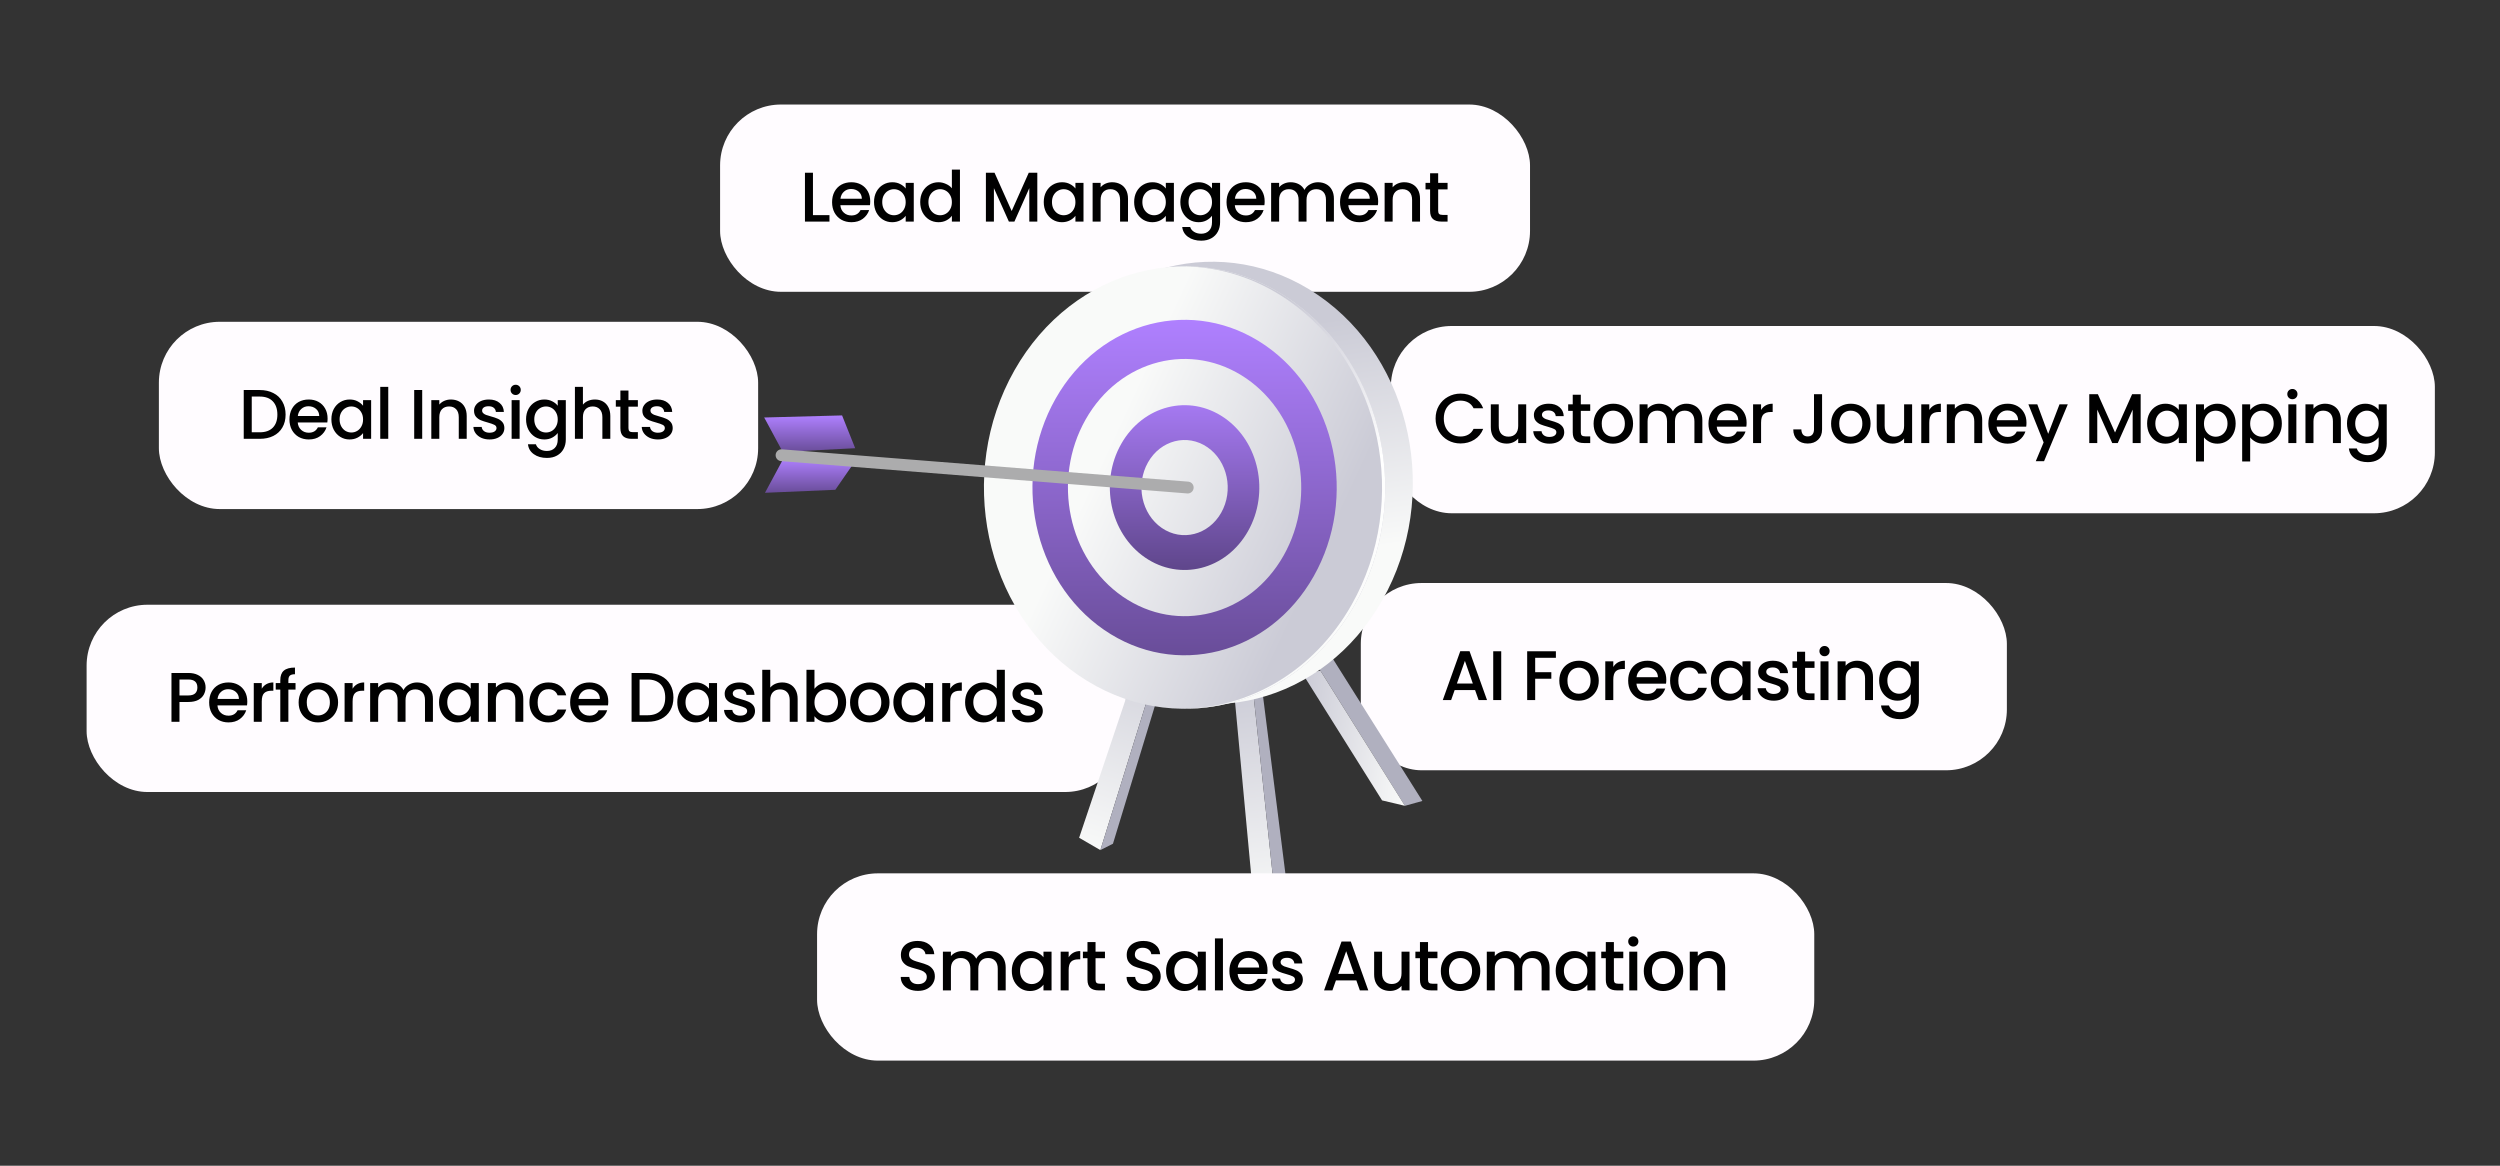
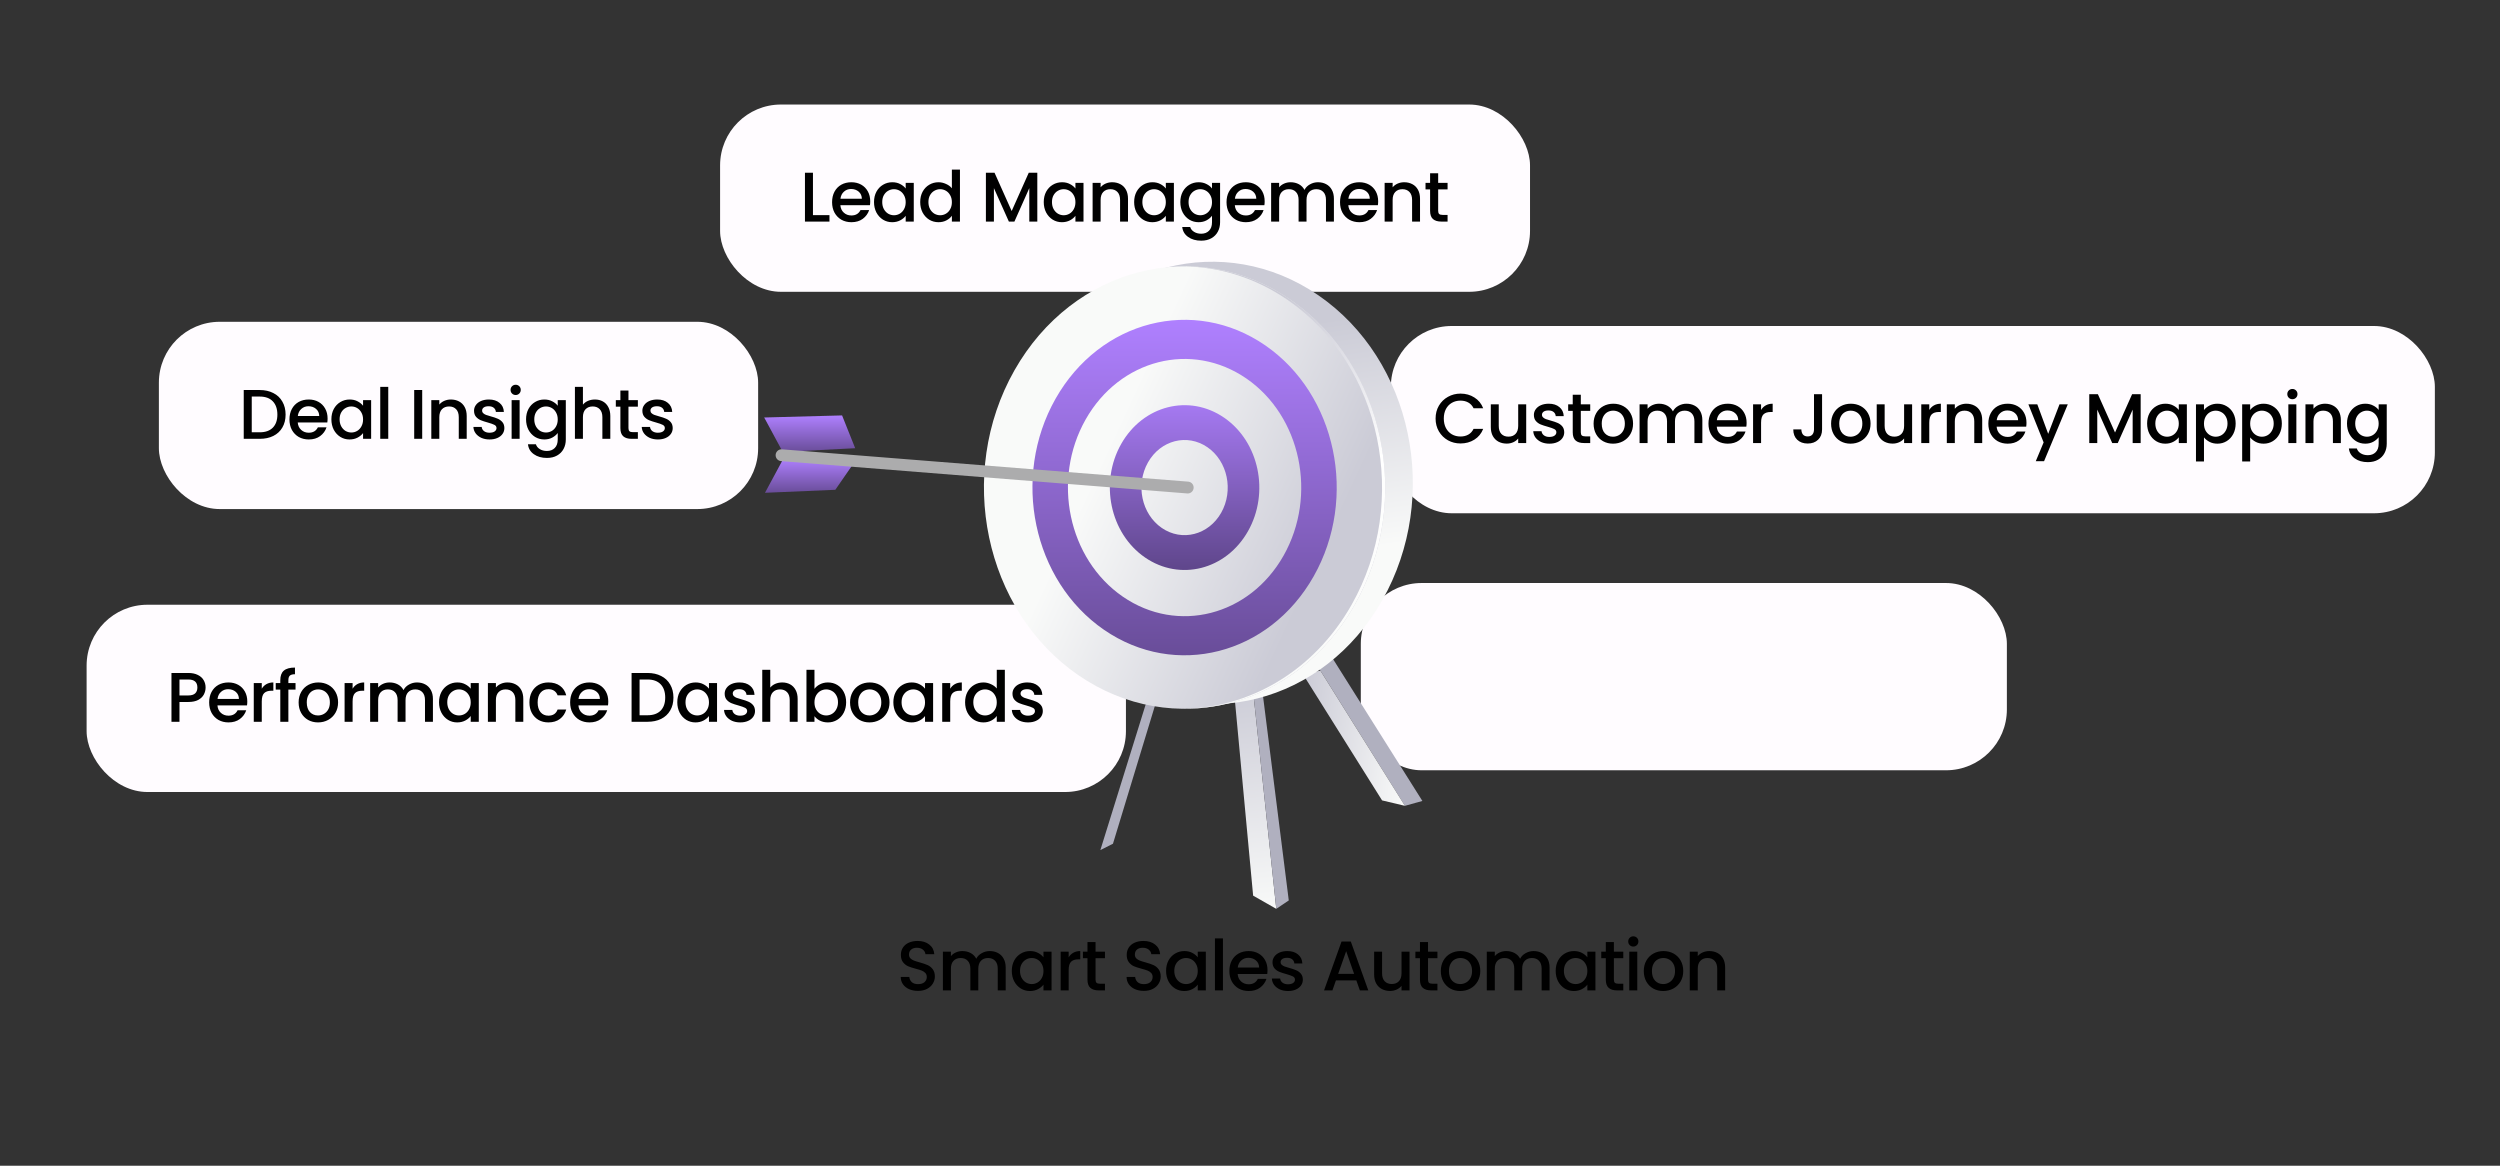
<svg xmlns="http://www.w3.org/2000/svg" width="534" height="249" viewBox="0 0 534 249" fill="none">
  <rect x="0" y="0" width="534" height="249" fill="#333333" stroke="none" />
  <rect x="153.812" y="22.328" width="173" height="40" rx="13" fill="#FFFCFF" />
  <path d="M173.648 45.948H177.173V47.328H171.938V36.903H173.648V45.948ZM185.878 42.993C185.878 43.303 185.858 43.583 185.818 43.833H179.503C179.553 44.493 179.798 45.023 180.238 45.423C180.678 45.823 181.218 46.023 181.858 46.023C182.778 46.023 183.428 45.638 183.808 44.868H185.653C185.403 45.628 184.948 46.253 184.288 46.743C183.638 47.223 182.828 47.463 181.858 47.463C181.068 47.463 180.358 47.288 179.728 46.938C179.108 46.578 178.618 46.078 178.258 45.438C177.908 44.788 177.733 44.038 177.733 43.188C177.733 42.338 177.903 41.593 178.243 40.953C178.593 40.303 179.078 39.803 179.698 39.453C180.328 39.103 181.048 38.928 181.858 38.928C182.638 38.928 183.333 39.098 183.943 39.438C184.553 39.778 185.028 40.258 185.368 40.878C185.708 41.488 185.878 42.193 185.878 42.993ZM184.093 42.453C184.083 41.823 183.858 41.318 183.418 40.938C182.978 40.558 182.433 40.368 181.783 40.368C181.193 40.368 180.688 40.558 180.268 40.938C179.848 41.308 179.598 41.813 179.518 42.453H184.093ZM186.69 43.158C186.69 42.328 186.86 41.593 187.2 40.953C187.55 40.313 188.02 39.818 188.61 39.468C189.21 39.108 189.87 38.928 190.59 38.928C191.24 38.928 191.805 39.058 192.285 39.318C192.775 39.568 193.165 39.883 193.455 40.263V39.063H195.18V47.328H193.455V46.098C193.165 46.488 192.77 46.813 192.27 47.073C191.77 47.333 191.2 47.463 190.56 47.463C189.85 47.463 189.2 47.283 188.61 46.923C188.02 46.553 187.55 46.043 187.2 45.393C186.86 44.733 186.69 43.988 186.69 43.158ZM193.455 43.188C193.455 42.618 193.335 42.123 193.095 41.703C192.865 41.283 192.56 40.963 192.18 40.743C191.8 40.523 191.39 40.413 190.95 40.413C190.51 40.413 190.1 40.523 189.72 40.743C189.34 40.953 189.03 41.268 188.79 41.688C188.56 42.098 188.445 42.588 188.445 43.158C188.445 43.728 188.56 44.228 188.79 44.658C189.03 45.088 189.34 45.418 189.72 45.648C190.11 45.868 190.52 45.978 190.95 45.978C191.39 45.978 191.8 45.868 192.18 45.648C192.56 45.428 192.865 45.108 193.095 44.688C193.335 44.258 193.455 43.758 193.455 43.188ZM196.556 43.158C196.556 42.328 196.726 41.593 197.066 40.953C197.416 40.313 197.886 39.818 198.476 39.468C199.076 39.108 199.741 38.928 200.471 38.928C201.011 38.928 201.541 39.048 202.061 39.288C202.591 39.518 203.011 39.828 203.321 40.218V36.228H205.046V47.328H203.321V46.083C203.041 46.483 202.651 46.813 202.151 47.073C201.661 47.333 201.096 47.463 200.456 47.463C199.736 47.463 199.076 47.283 198.476 46.923C197.886 46.553 197.416 46.043 197.066 45.393C196.726 44.733 196.556 43.988 196.556 43.158ZM203.321 43.188C203.321 42.618 203.201 42.123 202.961 41.703C202.731 41.283 202.426 40.963 202.046 40.743C201.666 40.523 201.256 40.413 200.816 40.413C200.376 40.413 199.966 40.523 199.586 40.743C199.206 40.953 198.896 41.268 198.656 41.688C198.426 42.098 198.311 42.588 198.311 43.158C198.311 43.728 198.426 44.228 198.656 44.658C198.896 45.088 199.206 45.418 199.586 45.648C199.976 45.868 200.386 45.978 200.816 45.978C201.256 45.978 201.666 45.868 202.046 45.648C202.426 45.428 202.731 45.108 202.961 44.688C203.201 44.258 203.321 43.758 203.321 43.188ZM221.569 36.903V47.328H219.859V40.188L216.679 47.328H215.494L212.299 40.188V47.328H210.589V36.903H212.434L216.094 45.078L219.739 36.903H221.569ZM222.946 43.158C222.946 42.328 223.116 41.593 223.456 40.953C223.806 40.313 224.276 39.818 224.866 39.468C225.466 39.108 226.126 38.928 226.846 38.928C227.496 38.928 228.061 39.058 228.541 39.318C229.031 39.568 229.421 39.883 229.711 40.263V39.063H231.436V47.328H229.711V46.098C229.421 46.488 229.026 46.813 228.526 47.073C228.026 47.333 227.456 47.463 226.816 47.463C226.106 47.463 225.456 47.283 224.866 46.923C224.276 46.553 223.806 46.043 223.456 45.393C223.116 44.733 222.946 43.988 222.946 43.158ZM229.711 43.188C229.711 42.618 229.591 42.123 229.351 41.703C229.121 41.283 228.816 40.963 228.436 40.743C228.056 40.523 227.646 40.413 227.206 40.413C226.766 40.413 226.356 40.523 225.976 40.743C225.596 40.953 225.286 41.268 225.046 41.688C224.816 42.098 224.701 42.588 224.701 43.158C224.701 43.728 224.816 44.228 225.046 44.658C225.286 45.088 225.596 45.418 225.976 45.648C226.366 45.868 226.776 45.978 227.206 45.978C227.646 45.978 228.056 45.868 228.436 45.648C228.816 45.428 229.121 45.108 229.351 44.688C229.591 44.258 229.711 43.758 229.711 43.188ZM237.552 38.928C238.202 38.928 238.782 39.063 239.292 39.333C239.812 39.603 240.217 40.003 240.507 40.533C240.797 41.063 240.942 41.703 240.942 42.453V47.328H239.247V42.708C239.247 41.968 239.062 41.403 238.692 41.013C238.322 40.613 237.817 40.413 237.177 40.413C236.537 40.413 236.027 40.613 235.647 41.013C235.277 41.403 235.092 41.968 235.092 42.708V47.328H233.382V39.063H235.092V40.008C235.372 39.668 235.727 39.403 236.157 39.213C236.597 39.023 237.062 38.928 237.552 38.928ZM242.254 43.158C242.254 42.328 242.424 41.593 242.764 40.953C243.114 40.313 243.584 39.818 244.174 39.468C244.774 39.108 245.434 38.928 246.154 38.928C246.804 38.928 247.369 39.058 247.849 39.318C248.339 39.568 248.729 39.883 249.019 40.263V39.063H250.744V47.328H249.019V46.098C248.729 46.488 248.334 46.813 247.834 47.073C247.334 47.333 246.764 47.463 246.124 47.463C245.414 47.463 244.764 47.283 244.174 46.923C243.584 46.553 243.114 46.043 242.764 45.393C242.424 44.733 242.254 43.988 242.254 43.158ZM249.019 43.188C249.019 42.618 248.899 42.123 248.659 41.703C248.429 41.283 248.124 40.963 247.744 40.743C247.364 40.523 246.954 40.413 246.514 40.413C246.074 40.413 245.664 40.523 245.284 40.743C244.904 40.953 244.594 41.268 244.354 41.688C244.124 42.098 244.009 42.588 244.009 43.158C244.009 43.728 244.124 44.228 244.354 44.658C244.594 45.088 244.904 45.418 245.284 45.648C245.674 45.868 246.084 45.978 246.514 45.978C246.954 45.978 247.364 45.868 247.744 45.648C248.124 45.428 248.429 45.108 248.659 44.688C248.899 44.258 249.019 43.758 249.019 43.188ZM256.02 38.928C256.66 38.928 257.225 39.058 257.715 39.318C258.215 39.568 258.605 39.883 258.885 40.263V39.063H260.61V47.463C260.61 48.223 260.45 48.898 260.13 49.488C259.81 50.088 259.345 50.558 258.735 50.898C258.135 51.238 257.415 51.408 256.575 51.408C255.455 51.408 254.525 51.143 253.785 50.613C253.045 50.093 252.625 49.383 252.525 48.483H254.22C254.35 48.913 254.625 49.258 255.045 49.518C255.475 49.788 255.985 49.923 256.575 49.923C257.265 49.923 257.82 49.713 258.24 49.293C258.67 48.873 258.885 48.263 258.885 47.463V46.083C258.595 46.473 258.2 46.803 257.7 47.073C257.21 47.333 256.65 47.463 256.02 47.463C255.3 47.463 254.64 47.283 254.04 46.923C253.45 46.553 252.98 46.043 252.63 45.393C252.29 44.733 252.12 43.988 252.12 43.158C252.12 42.328 252.29 41.593 252.63 40.953C252.98 40.313 253.45 39.818 254.04 39.468C254.64 39.108 255.3 38.928 256.02 38.928ZM258.885 43.188C258.885 42.618 258.765 42.123 258.525 41.703C258.295 41.283 257.99 40.963 257.61 40.743C257.23 40.523 256.82 40.413 256.38 40.413C255.94 40.413 255.53 40.523 255.15 40.743C254.77 40.953 254.46 41.268 254.22 41.688C253.99 42.098 253.875 42.588 253.875 43.158C253.875 43.728 253.99 44.228 254.22 44.658C254.46 45.088 254.77 45.418 255.15 45.648C255.54 45.868 255.95 45.978 256.38 45.978C256.82 45.978 257.23 45.868 257.61 45.648C257.99 45.428 258.295 45.108 258.525 44.688C258.765 44.258 258.885 43.758 258.885 43.188ZM270.131 42.993C270.131 43.303 270.111 43.583 270.071 43.833H263.756C263.806 44.493 264.051 45.023 264.491 45.423C264.931 45.823 265.471 46.023 266.111 46.023C267.031 46.023 267.681 45.638 268.061 44.868H269.906C269.656 45.628 269.201 46.253 268.541 46.743C267.891 47.223 267.081 47.463 266.111 47.463C265.321 47.463 264.611 47.288 263.981 46.938C263.361 46.578 262.871 46.078 262.511 45.438C262.161 44.788 261.986 44.038 261.986 43.188C261.986 42.338 262.156 41.593 262.496 40.953C262.846 40.303 263.331 39.803 263.951 39.453C264.581 39.103 265.301 38.928 266.111 38.928C266.891 38.928 267.586 39.098 268.196 39.438C268.806 39.778 269.281 40.258 269.621 40.878C269.961 41.488 270.131 42.193 270.131 42.993ZM268.346 42.453C268.336 41.823 268.111 41.318 267.671 40.938C267.231 40.558 266.686 40.368 266.036 40.368C265.446 40.368 264.941 40.558 264.521 40.938C264.101 41.308 263.851 41.813 263.771 42.453H268.346ZM281.518 38.928C282.168 38.928 282.748 39.063 283.258 39.333C283.778 39.603 284.183 40.003 284.473 40.533C284.773 41.063 284.923 41.703 284.923 42.453V47.328H283.228V42.708C283.228 41.968 283.043 41.403 282.673 41.013C282.303 40.613 281.798 40.413 281.158 40.413C280.518 40.413 280.008 40.613 279.628 41.013C279.258 41.403 279.073 41.968 279.073 42.708V47.328H277.378V42.708C277.378 41.968 277.193 41.403 276.823 41.013C276.453 40.613 275.948 40.413 275.308 40.413C274.668 40.413 274.158 40.613 273.778 41.013C273.408 41.403 273.223 41.968 273.223 42.708V47.328H271.513V39.063H273.223V40.008C273.503 39.668 273.858 39.403 274.288 39.213C274.718 39.023 275.178 38.928 275.668 38.928C276.328 38.928 276.918 39.068 277.438 39.348C277.958 39.628 278.358 40.033 278.638 40.563C278.888 40.063 279.278 39.668 279.808 39.378C280.338 39.078 280.908 38.928 281.518 38.928ZM294.374 42.993C294.374 43.303 294.354 43.583 294.314 43.833H287.999C288.049 44.493 288.294 45.023 288.734 45.423C289.174 45.823 289.714 46.023 290.354 46.023C291.274 46.023 291.924 45.638 292.304 44.868H294.149C293.899 45.628 293.444 46.253 292.784 46.743C292.134 47.223 291.324 47.463 290.354 47.463C289.564 47.463 288.854 47.288 288.224 46.938C287.604 46.578 287.114 46.078 286.754 45.438C286.404 44.788 286.229 44.038 286.229 43.188C286.229 42.338 286.399 41.593 286.739 40.953C287.089 40.303 287.574 39.803 288.194 39.453C288.824 39.103 289.544 38.928 290.354 38.928C291.134 38.928 291.829 39.098 292.439 39.438C293.049 39.778 293.524 40.258 293.864 40.878C294.204 41.488 294.374 42.193 294.374 42.993ZM292.589 42.453C292.579 41.823 292.354 41.318 291.914 40.938C291.474 40.558 290.929 40.368 290.279 40.368C289.689 40.368 289.184 40.558 288.764 40.938C288.344 41.308 288.094 41.813 288.014 42.453H292.589ZM299.927 38.928C300.577 38.928 301.157 39.063 301.667 39.333C302.187 39.603 302.592 40.003 302.882 40.533C303.172 41.063 303.317 41.703 303.317 42.453V47.328H301.622V42.708C301.622 41.968 301.437 41.403 301.067 41.013C300.697 40.613 300.192 40.413 299.552 40.413C298.912 40.413 298.402 40.613 298.022 41.013C297.652 41.403 297.467 41.968 297.467 42.708V47.328H295.757V39.063H297.467V40.008C297.747 39.668 298.102 39.403 298.532 39.213C298.972 39.023 299.437 38.928 299.927 38.928ZM307.193 40.458V45.033C307.193 45.343 307.263 45.568 307.403 45.708C307.553 45.838 307.803 45.903 308.153 45.903H309.203V47.328H307.853C307.083 47.328 306.493 47.148 306.083 46.788C305.673 46.428 305.468 45.843 305.468 45.033V40.458H304.493V39.063H305.468V37.008H307.193V39.063H309.203V40.458H307.193Z" fill="black" />
  <rect x="33.938" y="68.734" width="128" height="40" rx="13" fill="#FFFCFF" />
  <path d="M55.468 83.309C56.578 83.309 57.547 83.524 58.377 83.954C59.218 84.374 59.862 84.984 60.312 85.784C60.773 86.574 61.002 87.499 61.002 88.559C61.002 89.619 60.773 90.539 60.312 91.319C59.862 92.099 59.218 92.699 58.377 93.119C57.547 93.529 56.578 93.734 55.468 93.734H52.062V83.309H55.468ZM55.468 92.339C56.688 92.339 57.623 92.009 58.273 91.349C58.922 90.689 59.248 89.759 59.248 88.559C59.248 87.349 58.922 86.404 58.273 85.724C57.623 85.044 56.688 84.704 55.468 84.704H53.773V92.339H55.468ZM69.972 89.399C69.972 89.709 69.952 89.989 69.912 90.239H63.597C63.647 90.899 63.892 91.429 64.332 91.829C64.772 92.229 65.312 92.429 65.952 92.429C66.872 92.429 67.522 92.044 67.902 91.274H69.747C69.497 92.034 69.042 92.659 68.382 93.149C67.732 93.629 66.922 93.869 65.952 93.869C65.162 93.869 64.452 93.694 63.822 93.344C63.202 92.984 62.712 92.484 62.352 91.844C62.002 91.194 61.827 90.444 61.827 89.594C61.827 88.744 61.997 87.999 62.337 87.359C62.687 86.709 63.172 86.209 63.792 85.859C64.422 85.509 65.142 85.334 65.952 85.334C66.732 85.334 67.427 85.504 68.037 85.844C68.647 86.184 69.122 86.664 69.462 87.284C69.802 87.894 69.972 88.599 69.972 89.399ZM68.187 88.859C68.177 88.229 67.952 87.724 67.512 87.344C67.072 86.964 66.527 86.774 65.877 86.774C65.287 86.774 64.782 86.964 64.362 87.344C63.942 87.714 63.692 88.219 63.612 88.859H68.187ZM70.785 89.564C70.785 88.734 70.955 87.999 71.295 87.359C71.645 86.719 72.115 86.224 72.705 85.874C73.305 85.514 73.965 85.334 74.685 85.334C75.335 85.334 75.9 85.464 76.38 85.724C76.87 85.974 77.26 86.289 77.55 86.669V85.469H79.275V93.734H77.55V92.504C77.26 92.894 76.865 93.219 76.365 93.479C75.865 93.739 75.295 93.869 74.655 93.869C73.945 93.869 73.295 93.689 72.705 93.329C72.115 92.959 71.645 92.449 71.295 91.799C70.955 91.139 70.785 90.394 70.785 89.564ZM77.55 89.594C77.55 89.024 77.43 88.529 77.19 88.109C76.96 87.689 76.655 87.369 76.275 87.149C75.895 86.929 75.485 86.819 75.045 86.819C74.605 86.819 74.195 86.929 73.815 87.149C73.435 87.359 73.125 87.674 72.885 88.094C72.655 88.504 72.54 88.994 72.54 89.564C72.54 90.134 72.655 90.634 72.885 91.064C73.125 91.494 73.435 91.824 73.815 92.054C74.205 92.274 74.615 92.384 75.045 92.384C75.485 92.384 75.895 92.274 76.275 92.054C76.655 91.834 76.96 91.514 77.19 91.094C77.43 90.664 77.55 90.164 77.55 89.594ZM82.931 82.634V93.734H81.221V82.634H82.931ZM90.183 83.309V93.734H88.473V83.309H90.183ZM96.298 85.334C96.948 85.334 97.528 85.469 98.038 85.739C98.558 86.009 98.963 86.409 99.253 86.939C99.543 87.469 99.688 88.109 99.688 88.859V93.734H97.993V89.114C97.993 88.374 97.808 87.809 97.438 87.419C97.068 87.019 96.563 86.819 95.923 86.819C95.283 86.819 94.773 87.019 94.393 87.419C94.023 87.809 93.838 88.374 93.838 89.114V93.734H92.128V85.469H93.838V86.414C94.118 86.074 94.473 85.809 94.903 85.619C95.343 85.429 95.808 85.334 96.298 85.334ZM104.569 93.869C103.919 93.869 103.334 93.754 102.814 93.524C102.304 93.284 101.899 92.964 101.599 92.564C101.299 92.154 101.139 91.699 101.119 91.199H102.889C102.919 91.549 103.084 91.844 103.384 92.084C103.694 92.314 104.079 92.429 104.539 92.429C105.019 92.429 105.389 92.339 105.649 92.159C105.919 91.969 106.054 91.729 106.054 91.439C106.054 91.129 105.904 90.899 105.604 90.749C105.314 90.599 104.849 90.434 104.209 90.254C103.589 90.084 103.084 89.919 102.694 89.759C102.304 89.599 101.964 89.354 101.674 89.024C101.394 88.694 101.254 88.259 101.254 87.719C101.254 87.279 101.384 86.879 101.644 86.519C101.904 86.149 102.274 85.859 102.754 85.649C103.244 85.439 103.804 85.334 104.434 85.334C105.374 85.334 106.129 85.574 106.699 86.054C107.279 86.524 107.589 87.169 107.629 87.989H105.919C105.889 87.619 105.739 87.324 105.469 87.104C105.199 86.884 104.834 86.774 104.374 86.774C103.924 86.774 103.579 86.859 103.339 87.029C103.099 87.199 102.979 87.424 102.979 87.704C102.979 87.924 103.059 88.109 103.219 88.259C103.379 88.409 103.574 88.529 103.804 88.619C104.034 88.699 104.374 88.804 104.824 88.934C105.424 89.094 105.914 89.259 106.294 89.429C106.684 89.589 107.019 89.829 107.299 90.149C107.579 90.469 107.724 90.894 107.734 91.424C107.734 91.894 107.604 92.314 107.344 92.684C107.084 93.054 106.714 93.344 106.234 93.554C105.764 93.764 105.209 93.869 104.569 93.869ZM110.152 84.374C109.842 84.374 109.582 84.269 109.372 84.059C109.162 83.849 109.057 83.589 109.057 83.279C109.057 82.969 109.162 82.709 109.372 82.499C109.582 82.289 109.842 82.184 110.152 82.184C110.452 82.184 110.707 82.289 110.917 82.499C111.127 82.709 111.232 82.969 111.232 83.279C111.232 83.589 111.127 83.849 110.917 84.059C110.707 84.269 110.452 84.374 110.152 84.374ZM110.992 85.469V93.734H109.282V85.469H110.992ZM116.267 85.334C116.907 85.334 117.472 85.464 117.962 85.724C118.462 85.974 118.852 86.289 119.132 86.669V85.469H120.857V93.869C120.857 94.629 120.697 95.304 120.377 95.894C120.057 96.494 119.592 96.964 118.982 97.304C118.382 97.644 117.662 97.814 116.822 97.814C115.702 97.814 114.772 97.549 114.032 97.019C113.292 96.499 112.872 95.789 112.772 94.889H114.467C114.597 95.319 114.872 95.664 115.292 95.924C115.722 96.194 116.232 96.329 116.822 96.329C117.512 96.329 118.067 96.119 118.487 95.699C118.917 95.279 119.132 94.669 119.132 93.869V92.489C118.842 92.879 118.447 93.209 117.947 93.479C117.457 93.739 116.897 93.869 116.267 93.869C115.547 93.869 114.887 93.689 114.287 93.329C113.697 92.959 113.227 92.449 112.877 91.799C112.537 91.139 112.367 90.394 112.367 89.564C112.367 88.734 112.537 87.999 112.877 87.359C113.227 86.719 113.697 86.224 114.287 85.874C114.887 85.514 115.547 85.334 116.267 85.334ZM119.132 89.594C119.132 89.024 119.012 88.529 118.772 88.109C118.542 87.689 118.237 87.369 117.857 87.149C117.477 86.929 117.067 86.819 116.627 86.819C116.187 86.819 115.777 86.929 115.397 87.149C115.017 87.359 114.707 87.674 114.467 88.094C114.237 88.504 114.122 88.994 114.122 89.564C114.122 90.134 114.237 90.634 114.467 91.064C114.707 91.494 115.017 91.824 115.397 92.054C115.787 92.274 116.197 92.384 116.627 92.384C117.067 92.384 117.477 92.274 117.857 92.054C118.237 91.834 118.542 91.514 118.772 91.094C119.012 90.664 119.132 90.164 119.132 89.594ZM127.078 85.334C127.708 85.334 128.268 85.469 128.758 85.739C129.258 86.009 129.648 86.409 129.928 86.939C130.218 87.469 130.363 88.109 130.363 88.859V93.734H128.668V89.114C128.668 88.374 128.483 87.809 128.113 87.419C127.743 87.019 127.238 86.819 126.598 86.819C125.958 86.819 125.448 87.019 125.068 87.419C124.698 87.809 124.513 88.374 124.513 89.114V93.734H122.803V82.634H124.513V86.429C124.803 86.079 125.168 85.809 125.608 85.619C126.058 85.429 126.548 85.334 127.078 85.334ZM134.239 86.864V91.439C134.239 91.749 134.309 91.974 134.449 92.114C134.599 92.244 134.849 92.309 135.199 92.309H136.249V93.734H134.899C134.129 93.734 133.539 93.554 133.129 93.194C132.719 92.834 132.514 92.249 132.514 91.439V86.864H131.539V85.469H132.514V83.414H134.239V85.469H136.249V86.864H134.239ZM140.525 93.869C139.875 93.869 139.29 93.754 138.77 93.524C138.26 93.284 137.855 92.964 137.555 92.564C137.255 92.154 137.095 91.699 137.075 91.199H138.845C138.875 91.549 139.04 91.844 139.34 92.084C139.65 92.314 140.035 92.429 140.495 92.429C140.975 92.429 141.345 92.339 141.605 92.159C141.875 91.969 142.01 91.729 142.01 91.439C142.01 91.129 141.86 90.899 141.56 90.749C141.27 90.599 140.805 90.434 140.165 90.254C139.545 90.084 139.04 89.919 138.65 89.759C138.26 89.599 137.92 89.354 137.63 89.024C137.35 88.694 137.21 88.259 137.21 87.719C137.21 87.279 137.34 86.879 137.6 86.519C137.86 86.149 138.23 85.859 138.71 85.649C139.2 85.439 139.76 85.334 140.39 85.334C141.33 85.334 142.085 85.574 142.655 86.054C143.235 86.524 143.545 87.169 143.585 87.989H141.875C141.845 87.619 141.695 87.324 141.425 87.104C141.155 86.884 140.79 86.774 140.33 86.774C139.88 86.774 139.535 86.859 139.295 87.029C139.055 87.199 138.935 87.424 138.935 87.704C138.935 87.924 139.015 88.109 139.175 88.259C139.335 88.409 139.53 88.529 139.76 88.619C139.99 88.699 140.33 88.804 140.78 88.934C141.38 89.094 141.87 89.259 142.25 89.429C142.64 89.589 142.975 89.829 143.255 90.149C143.535 90.469 143.68 90.894 143.69 91.424C143.69 91.894 143.56 92.314 143.3 92.684C143.04 93.054 142.67 93.344 142.19 93.554C141.72 93.764 141.165 93.869 140.525 93.869Z" fill="black" />
  <rect x="18.5" y="129.172" width="222" height="40" rx="13" fill="#FFFCFF" />
  <path d="M43.915 146.852C43.915 147.382 43.79 147.882 43.54 148.352C43.29 148.822 42.89 149.207 42.34 149.507C41.79 149.797 41.085 149.942 40.225 149.942H38.335V154.172H36.625V143.747H40.225C41.025 143.747 41.7 143.887 42.25 144.167C42.81 144.437 43.225 144.807 43.495 145.277C43.775 145.747 43.915 146.272 43.915 146.852ZM40.225 148.547C40.875 148.547 41.36 148.402 41.68 148.112C42 147.812 42.16 147.392 42.16 146.852C42.16 145.712 41.515 145.142 40.225 145.142H38.335V148.547H40.225ZM52.821 149.837C52.821 150.147 52.801 150.427 52.761 150.677H46.446C46.496 151.337 46.741 151.867 47.181 152.267C47.621 152.667 48.161 152.867 48.801 152.867C49.721 152.867 50.371 152.482 50.751 151.712H52.596C52.346 152.472 51.891 153.097 51.231 153.587C50.581 154.067 49.771 154.307 48.801 154.307C48.011 154.307 47.301 154.132 46.671 153.782C46.051 153.422 45.561 152.922 45.201 152.282C44.851 151.632 44.676 150.882 44.676 150.032C44.676 149.182 44.846 148.437 45.186 147.797C45.536 147.147 46.021 146.647 46.641 146.297C47.271 145.947 47.991 145.772 48.801 145.772C49.581 145.772 50.276 145.942 50.886 146.282C51.496 146.622 51.971 147.102 52.311 147.722C52.651 148.332 52.821 149.037 52.821 149.837ZM51.036 149.297C51.026 148.667 50.801 148.162 50.361 147.782C49.921 147.402 49.376 147.212 48.726 147.212C48.136 147.212 47.631 147.402 47.211 147.782C46.791 148.152 46.541 148.657 46.461 149.297H51.036ZM55.914 147.107C56.164 146.687 56.494 146.362 56.904 146.132C57.324 145.892 57.819 145.772 58.389 145.772V147.542H57.954C57.284 147.542 56.774 147.712 56.424 148.052C56.084 148.392 55.914 148.982 55.914 149.822V154.172H54.204V145.907H55.914V147.107ZM63.126 147.302H61.596V154.172H59.87V147.302H58.895V145.907H59.87V145.322C59.87 144.372 60.12 143.682 60.62 143.252C61.13 142.812 61.925 142.592 63.005 142.592V144.017C62.486 144.017 62.12 144.117 61.91 144.317C61.7 144.507 61.596 144.842 61.596 145.322V145.907H63.126V147.302ZM67.926 154.307C67.146 154.307 66.441 154.132 65.811 153.782C65.181 153.422 64.686 152.922 64.326 152.282C63.966 151.632 63.786 150.882 63.786 150.032C63.786 149.192 63.971 148.447 64.341 147.797C64.711 147.147 65.216 146.647 65.856 146.297C66.496 145.947 67.211 145.772 68.001 145.772C68.791 145.772 69.506 145.947 70.146 146.297C70.786 146.647 71.291 147.147 71.661 147.797C72.031 148.447 72.216 149.192 72.216 150.032C72.216 150.872 72.026 151.617 71.646 152.267C71.266 152.917 70.746 153.422 70.086 153.782C69.436 154.132 68.716 154.307 67.926 154.307ZM67.926 152.822C68.366 152.822 68.776 152.717 69.156 152.507C69.546 152.297 69.861 151.982 70.101 151.562C70.341 151.142 70.461 150.632 70.461 150.032C70.461 149.432 70.346 148.927 70.116 148.517C69.886 148.097 69.581 147.782 69.201 147.572C68.821 147.362 68.411 147.257 67.971 147.257C67.531 147.257 67.121 147.362 66.741 147.572C66.371 147.782 66.076 148.097 65.856 148.517C65.636 148.927 65.526 149.432 65.526 150.032C65.526 150.922 65.751 151.612 66.201 152.102C66.661 152.582 67.236 152.822 67.926 152.822ZM75.316 147.107C75.566 146.687 75.896 146.362 76.306 146.132C76.726 145.892 77.221 145.772 77.791 145.772V147.542H77.356C76.686 147.542 76.176 147.712 75.826 148.052C75.486 148.392 75.316 148.982 75.316 149.822V154.172H73.606V145.907H75.316V147.107ZM89.068 145.772C89.718 145.772 90.298 145.907 90.808 146.177C91.328 146.447 91.733 146.847 92.023 147.377C92.323 147.907 92.473 148.547 92.473 149.297V154.172H90.778V149.552C90.778 148.812 90.593 148.247 90.223 147.857C89.853 147.457 89.348 147.257 88.708 147.257C88.068 147.257 87.558 147.457 87.178 147.857C86.808 148.247 86.623 148.812 86.623 149.552V154.172H84.928V149.552C84.928 148.812 84.743 148.247 84.373 147.857C84.003 147.457 83.498 147.257 82.858 147.257C82.218 147.257 81.708 147.457 81.328 147.857C80.958 148.247 80.773 148.812 80.773 149.552V154.172H79.063V145.907H80.773V146.852C81.053 146.512 81.408 146.247 81.838 146.057C82.268 145.867 82.728 145.772 83.218 145.772C83.878 145.772 84.468 145.912 84.988 146.192C85.508 146.472 85.908 146.877 86.188 147.407C86.438 146.907 86.828 146.512 87.358 146.222C87.888 145.922 88.458 145.772 89.068 145.772ZM93.779 150.002C93.779 149.172 93.949 148.437 94.289 147.797C94.639 147.157 95.109 146.662 95.699 146.312C96.299 145.952 96.959 145.772 97.679 145.772C98.329 145.772 98.894 145.902 99.374 146.162C99.864 146.412 100.254 146.727 100.544 147.107V145.907H102.269V154.172H100.544V152.942C100.254 153.332 99.859 153.657 99.359 153.917C98.859 154.177 98.289 154.307 97.649 154.307C96.939 154.307 96.289 154.127 95.699 153.767C95.109 153.397 94.639 152.887 94.289 152.237C93.949 151.577 93.779 150.832 93.779 150.002ZM100.544 150.032C100.544 149.462 100.424 148.967 100.184 148.547C99.954 148.127 99.649 147.807 99.269 147.587C98.889 147.367 98.479 147.257 98.039 147.257C97.599 147.257 97.189 147.367 96.809 147.587C96.429 147.797 96.119 148.112 95.879 148.532C95.649 148.942 95.534 149.432 95.534 150.002C95.534 150.572 95.649 151.072 95.879 151.502C96.119 151.932 96.429 152.262 96.809 152.492C97.199 152.712 97.609 152.822 98.039 152.822C98.479 152.822 98.889 152.712 99.269 152.492C99.649 152.272 99.954 151.952 100.184 151.532C100.424 151.102 100.544 150.602 100.544 150.032ZM108.385 145.772C109.035 145.772 109.615 145.907 110.125 146.177C110.645 146.447 111.05 146.847 111.34 147.377C111.63 147.907 111.775 148.547 111.775 149.297V154.172H110.08V149.552C110.08 148.812 109.895 148.247 109.525 147.857C109.155 147.457 108.65 147.257 108.01 147.257C107.37 147.257 106.86 147.457 106.48 147.857C106.11 148.247 105.925 148.812 105.925 149.552V154.172H104.215V145.907H105.925V146.852C106.205 146.512 106.56 146.247 106.99 146.057C107.43 145.867 107.895 145.772 108.385 145.772ZM113.086 150.032C113.086 149.182 113.256 148.437 113.596 147.797C113.946 147.147 114.426 146.647 115.036 146.297C115.646 145.947 116.346 145.772 117.136 145.772C118.136 145.772 118.961 146.012 119.611 146.492C120.271 146.962 120.716 147.637 120.946 148.517H119.101C118.951 148.107 118.711 147.787 118.381 147.557C118.051 147.327 117.636 147.212 117.136 147.212C116.436 147.212 115.876 147.462 115.456 147.962C115.046 148.452 114.841 149.142 114.841 150.032C114.841 150.922 115.046 151.617 115.456 152.117C115.876 152.617 116.436 152.867 117.136 152.867C118.126 152.867 118.781 152.432 119.101 151.562H120.946C120.706 152.402 120.256 153.072 119.596 153.572C118.936 154.062 118.116 154.307 117.136 154.307C116.346 154.307 115.646 154.132 115.036 153.782C114.426 153.422 113.946 152.922 113.596 152.282C113.256 151.632 113.086 150.882 113.086 150.032ZM129.926 149.837C129.926 150.147 129.906 150.427 129.866 150.677H123.551C123.601 151.337 123.846 151.867 124.286 152.267C124.726 152.667 125.266 152.867 125.906 152.867C126.826 152.867 127.476 152.482 127.856 151.712H129.701C129.451 152.472 128.996 153.097 128.336 153.587C127.686 154.067 126.876 154.307 125.906 154.307C125.116 154.307 124.406 154.132 123.776 153.782C123.156 153.422 122.666 152.922 122.306 152.282C121.956 151.632 121.781 150.882 121.781 150.032C121.781 149.182 121.951 148.437 122.291 147.797C122.641 147.147 123.126 146.647 123.746 146.297C124.376 145.947 125.096 145.772 125.906 145.772C126.686 145.772 127.381 145.942 127.991 146.282C128.601 146.622 129.076 147.102 129.416 147.722C129.756 148.332 129.926 149.037 129.926 149.837ZM128.141 149.297C128.131 148.667 127.906 148.162 127.466 147.782C127.026 147.402 126.481 147.212 125.831 147.212C125.241 147.212 124.736 147.402 124.316 147.782C123.896 148.152 123.646 148.657 123.566 149.297H128.141ZM138.31 143.747C139.42 143.747 140.39 143.962 141.22 144.392C142.06 144.812 142.705 145.422 143.155 146.222C143.615 147.012 143.845 147.937 143.845 148.997C143.845 150.057 143.615 150.977 143.155 151.757C142.705 152.537 142.06 153.137 141.22 153.557C140.39 153.967 139.42 154.172 138.31 154.172H134.905V143.747H138.31ZM138.31 152.777C139.53 152.777 140.465 152.447 141.115 151.787C141.765 151.127 142.09 150.197 142.09 148.997C142.09 147.787 141.765 146.842 141.115 146.162C140.465 145.482 139.53 145.142 138.31 145.142H136.615V152.777H138.31ZM144.67 150.002C144.67 149.172 144.84 148.437 145.18 147.797C145.53 147.157 146 146.662 146.59 146.312C147.19 145.952 147.85 145.772 148.57 145.772C149.22 145.772 149.785 145.902 150.265 146.162C150.755 146.412 151.145 146.727 151.435 147.107V145.907H153.16V154.172H151.435V152.942C151.145 153.332 150.75 153.657 150.25 153.917C149.75 154.177 149.18 154.307 148.54 154.307C147.83 154.307 147.18 154.127 146.59 153.767C146 153.397 145.53 152.887 145.18 152.237C144.84 151.577 144.67 150.832 144.67 150.002ZM151.435 150.032C151.435 149.462 151.315 148.967 151.075 148.547C150.845 148.127 150.54 147.807 150.16 147.587C149.78 147.367 149.37 147.257 148.93 147.257C148.49 147.257 148.08 147.367 147.7 147.587C147.32 147.797 147.01 148.112 146.77 148.532C146.54 148.942 146.425 149.432 146.425 150.002C146.425 150.572 146.54 151.072 146.77 151.502C147.01 151.932 147.32 152.262 147.7 152.492C148.09 152.712 148.5 152.822 148.93 152.822C149.37 152.822 149.78 152.712 150.16 152.492C150.54 152.272 150.845 151.952 151.075 151.532C151.315 151.102 151.435 150.602 151.435 150.032ZM158.106 154.307C157.456 154.307 156.871 154.192 156.351 153.962C155.841 153.722 155.436 153.402 155.136 153.002C154.836 152.592 154.676 152.137 154.656 151.637H156.426C156.456 151.987 156.621 152.282 156.921 152.522C157.231 152.752 157.616 152.867 158.076 152.867C158.556 152.867 158.926 152.777 159.186 152.597C159.456 152.407 159.591 152.167 159.591 151.877C159.591 151.567 159.441 151.337 159.141 151.187C158.851 151.037 158.386 150.872 157.746 150.692C157.126 150.522 156.621 150.357 156.231 150.197C155.841 150.037 155.501 149.792 155.211 149.462C154.931 149.132 154.791 148.697 154.791 148.157C154.791 147.717 154.921 147.317 155.181 146.957C155.441 146.587 155.811 146.297 156.291 146.087C156.781 145.877 157.341 145.772 157.971 145.772C158.911 145.772 159.666 146.012 160.236 146.492C160.816 146.962 161.126 147.607 161.166 148.427H159.456C159.426 148.057 159.276 147.762 159.006 147.542C158.736 147.322 158.371 147.212 157.911 147.212C157.461 147.212 157.116 147.297 156.876 147.467C156.636 147.637 156.516 147.862 156.516 148.142C156.516 148.362 156.596 148.547 156.756 148.697C156.916 148.847 157.111 148.967 157.341 149.057C157.571 149.137 157.911 149.242 158.361 149.372C158.961 149.532 159.451 149.697 159.831 149.867C160.221 150.027 160.556 150.267 160.836 150.587C161.116 150.907 161.261 151.332 161.271 151.862C161.271 152.332 161.141 152.752 160.881 153.122C160.621 153.492 160.251 153.782 159.771 153.992C159.301 154.202 158.746 154.307 158.106 154.307ZM167.093 145.772C167.723 145.772 168.283 145.907 168.773 146.177C169.273 146.447 169.663 146.847 169.943 147.377C170.233 147.907 170.378 148.547 170.378 149.297V154.172H168.683V149.552C168.683 148.812 168.498 148.247 168.128 147.857C167.758 147.457 167.253 147.257 166.613 147.257C165.973 147.257 165.463 147.457 165.083 147.857C164.713 148.247 164.528 148.812 164.528 149.552V154.172H162.818V143.072H164.528V146.867C164.818 146.517 165.183 146.247 165.623 146.057C166.073 145.867 166.563 145.772 167.093 145.772ZM173.97 147.137C174.26 146.737 174.655 146.412 175.155 146.162C175.665 145.902 176.23 145.772 176.85 145.772C177.58 145.772 178.24 145.947 178.83 146.297C179.42 146.647 179.885 147.147 180.225 147.797C180.565 148.437 180.735 149.172 180.735 150.002C180.735 150.832 180.565 151.577 180.225 152.237C179.885 152.887 179.415 153.397 178.815 153.767C178.225 154.127 177.57 154.307 176.85 154.307C176.21 154.307 175.64 154.182 175.14 153.932C174.65 153.682 174.26 153.362 173.97 152.972V154.172H172.26V143.072H173.97V147.137ZM178.995 150.002C178.995 149.432 178.875 148.942 178.635 148.532C178.405 148.112 178.095 147.797 177.705 147.587C177.325 147.367 176.915 147.257 176.475 147.257C176.045 147.257 175.635 147.367 175.245 147.587C174.865 147.807 174.555 148.127 174.315 148.547C174.085 148.967 173.97 149.462 173.97 150.032C173.97 150.602 174.085 151.102 174.315 151.532C174.555 151.952 174.865 152.272 175.245 152.492C175.635 152.712 176.045 152.822 176.475 152.822C176.915 152.822 177.325 152.712 177.705 152.492C178.095 152.262 178.405 151.932 178.635 151.502C178.875 151.072 178.995 150.572 178.995 150.002ZM185.711 154.307C184.931 154.307 184.226 154.132 183.596 153.782C182.966 153.422 182.471 152.922 182.111 152.282C181.751 151.632 181.571 150.882 181.571 150.032C181.571 149.192 181.756 148.447 182.126 147.797C182.496 147.147 183.001 146.647 183.641 146.297C184.281 145.947 184.996 145.772 185.786 145.772C186.576 145.772 187.291 145.947 187.931 146.297C188.571 146.647 189.076 147.147 189.446 147.797C189.816 148.447 190.001 149.192 190.001 150.032C190.001 150.872 189.811 151.617 189.431 152.267C189.051 152.917 188.531 153.422 187.871 153.782C187.221 154.132 186.501 154.307 185.711 154.307ZM185.711 152.822C186.151 152.822 186.561 152.717 186.941 152.507C187.331 152.297 187.646 151.982 187.886 151.562C188.126 151.142 188.246 150.632 188.246 150.032C188.246 149.432 188.131 148.927 187.901 148.517C187.671 148.097 187.366 147.782 186.986 147.572C186.606 147.362 186.196 147.257 185.756 147.257C185.316 147.257 184.906 147.362 184.526 147.572C184.156 147.782 183.861 148.097 183.641 148.517C183.421 148.927 183.311 149.432 183.311 150.032C183.311 150.922 183.536 151.612 183.986 152.102C184.446 152.582 185.021 152.822 185.711 152.822ZM190.821 150.002C190.821 149.172 190.991 148.437 191.331 147.797C191.681 147.157 192.151 146.662 192.741 146.312C193.341 145.952 194.001 145.772 194.721 145.772C195.371 145.772 195.936 145.902 196.416 146.162C196.906 146.412 197.296 146.727 197.586 147.107V145.907H199.311V154.172H197.586V152.942C197.296 153.332 196.901 153.657 196.401 153.917C195.901 154.177 195.331 154.307 194.691 154.307C193.981 154.307 193.331 154.127 192.741 153.767C192.151 153.397 191.681 152.887 191.331 152.237C190.991 151.577 190.821 150.832 190.821 150.002ZM197.586 150.032C197.586 149.462 197.466 148.967 197.226 148.547C196.996 148.127 196.691 147.807 196.311 147.587C195.931 147.367 195.521 147.257 195.081 147.257C194.641 147.257 194.231 147.367 193.851 147.587C193.471 147.797 193.161 148.112 192.921 148.532C192.691 148.942 192.576 149.432 192.576 150.002C192.576 150.572 192.691 151.072 192.921 151.502C193.161 151.932 193.471 152.262 193.851 152.492C194.241 152.712 194.651 152.822 195.081 152.822C195.521 152.822 195.931 152.712 196.311 152.492C196.691 152.272 196.996 151.952 197.226 151.532C197.466 151.102 197.586 150.602 197.586 150.032ZM202.967 147.107C203.217 146.687 203.547 146.362 203.957 146.132C204.377 145.892 204.872 145.772 205.442 145.772V147.542H205.007C204.337 147.542 203.827 147.712 203.477 148.052C203.137 148.392 202.967 148.982 202.967 149.822V154.172H201.257V145.907H202.967V147.107ZM206.144 150.002C206.144 149.172 206.314 148.437 206.654 147.797C207.004 147.157 207.474 146.662 208.064 146.312C208.664 145.952 209.329 145.772 210.059 145.772C210.599 145.772 211.129 145.892 211.649 146.132C212.179 146.362 212.599 146.672 212.909 147.062V143.072H214.634V154.172H212.909V152.927C212.629 153.327 212.239 153.657 211.739 153.917C211.249 154.177 210.684 154.307 210.044 154.307C209.324 154.307 208.664 154.127 208.064 153.767C207.474 153.397 207.004 152.887 206.654 152.237C206.314 151.577 206.144 150.832 206.144 150.002ZM212.909 150.032C212.909 149.462 212.789 148.967 212.549 148.547C212.319 148.127 212.014 147.807 211.634 147.587C211.254 147.367 210.844 147.257 210.404 147.257C209.964 147.257 209.554 147.367 209.174 147.587C208.794 147.797 208.484 148.112 208.244 148.532C208.014 148.942 207.899 149.432 207.899 150.002C207.899 150.572 208.014 151.072 208.244 151.502C208.484 151.932 208.794 152.262 209.174 152.492C209.564 152.712 209.974 152.822 210.404 152.822C210.844 152.822 211.254 152.712 211.634 152.492C212.014 152.272 212.319 151.952 212.549 151.532C212.789 151.102 212.909 150.602 212.909 150.032ZM219.58 154.307C218.93 154.307 218.345 154.192 217.825 153.962C217.315 153.722 216.91 153.402 216.61 153.002C216.31 152.592 216.15 152.137 216.13 151.637H217.9C217.93 151.987 218.095 152.282 218.395 152.522C218.705 152.752 219.09 152.867 219.55 152.867C220.03 152.867 220.4 152.777 220.66 152.597C220.93 152.407 221.065 152.167 221.065 151.877C221.065 151.567 220.915 151.337 220.615 151.187C220.325 151.037 219.86 150.872 219.22 150.692C218.6 150.522 218.095 150.357 217.705 150.197C217.315 150.037 216.975 149.792 216.685 149.462C216.405 149.132 216.265 148.697 216.265 148.157C216.265 147.717 216.395 147.317 216.655 146.957C216.915 146.587 217.285 146.297 217.765 146.087C218.255 145.877 218.815 145.772 219.445 145.772C220.385 145.772 221.14 146.012 221.71 146.492C222.29 146.962 222.6 147.607 222.64 148.427H220.93C220.9 148.057 220.75 147.762 220.48 147.542C220.21 147.322 219.845 147.212 219.385 147.212C218.935 147.212 218.59 147.297 218.35 147.467C218.11 147.637 217.99 147.862 217.99 148.142C217.99 148.362 218.07 148.547 218.23 148.697C218.39 148.847 218.585 148.967 218.815 149.057C219.045 149.137 219.385 149.242 219.835 149.372C220.435 149.532 220.925 149.697 221.305 149.867C221.695 150.027 222.03 150.267 222.31 150.587C222.59 150.907 222.735 151.332 222.745 151.862C222.745 152.332 222.615 152.752 222.355 153.122C222.095 153.492 221.725 153.782 221.245 153.992C220.775 154.202 220.22 154.307 219.58 154.307Z" fill="black" />
  <rect x="297.086" y="69.633" width="223" height="40" rx="13" fill="#FFFCFF" />
  <path d="M306.641 89.398C306.641 88.378 306.876 87.463 307.346 86.653C307.826 85.843 308.471 85.213 309.281 84.763C310.101 84.303 310.996 84.073 311.966 84.073C313.076 84.073 314.061 84.348 314.921 84.898C315.791 85.438 316.421 86.208 316.811 87.208H314.756C314.486 86.658 314.111 86.248 313.631 85.978C313.151 85.708 312.596 85.573 311.966 85.573C311.276 85.573 310.661 85.728 310.121 86.038C309.581 86.348 309.156 86.793 308.846 87.373C308.546 87.953 308.396 88.628 308.396 89.398C308.396 90.168 308.546 90.843 308.846 91.423C309.156 92.003 309.581 92.453 310.121 92.773C310.661 93.083 311.276 93.238 311.966 93.238C312.596 93.238 313.151 93.103 313.631 92.833C314.111 92.563 314.486 92.153 314.756 91.603H316.811C316.421 92.603 315.791 93.373 314.921 93.913C314.061 94.453 313.076 94.723 311.966 94.723C310.986 94.723 310.091 94.498 309.281 94.048C308.471 93.588 307.826 92.953 307.346 92.143C306.876 91.333 306.641 90.418 306.641 89.398ZM325.997 86.368V94.633H324.287V93.658C324.018 93.998 323.663 94.268 323.223 94.468C322.793 94.658 322.333 94.753 321.843 94.753C321.192 94.753 320.607 94.618 320.087 94.348C319.577 94.078 319.172 93.678 318.872 93.148C318.582 92.618 318.437 91.978 318.437 91.228V86.368H320.133V90.973C320.133 91.713 320.318 92.283 320.688 92.683C321.057 93.073 321.562 93.268 322.202 93.268C322.843 93.268 323.348 93.073 323.718 92.683C324.097 92.283 324.287 91.713 324.287 90.973V86.368H325.997ZM330.954 94.768C330.304 94.768 329.719 94.653 329.199 94.423C328.689 94.183 328.284 93.863 327.984 93.463C327.684 93.053 327.524 92.598 327.504 92.098H329.274C329.304 92.448 329.469 92.743 329.769 92.983C330.079 93.213 330.464 93.328 330.924 93.328C331.404 93.328 331.774 93.238 332.034 93.058C332.304 92.868 332.439 92.628 332.439 92.338C332.439 92.028 332.289 91.798 331.989 91.648C331.699 91.498 331.234 91.333 330.594 91.153C329.974 90.983 329.469 90.818 329.079 90.658C328.689 90.498 328.349 90.253 328.059 89.923C327.779 89.593 327.639 89.158 327.639 88.618C327.639 88.178 327.769 87.778 328.029 87.418C328.289 87.048 328.659 86.758 329.139 86.548C329.629 86.338 330.189 86.233 330.819 86.233C331.759 86.233 332.514 86.473 333.084 86.953C333.664 87.423 333.974 88.068 334.014 88.888H332.304C332.274 88.518 332.124 88.223 331.854 88.003C331.584 87.783 331.219 87.673 330.759 87.673C330.309 87.673 329.964 87.758 329.724 87.928C329.484 88.098 329.364 88.323 329.364 88.603C329.364 88.823 329.444 89.008 329.604 89.158C329.764 89.308 329.959 89.428 330.189 89.518C330.419 89.598 330.759 89.703 331.209 89.833C331.809 89.993 332.299 90.158 332.679 90.328C333.069 90.488 333.404 90.728 333.684 91.048C333.964 91.368 334.109 91.793 334.119 92.323C334.119 92.793 333.989 93.213 333.729 93.583C333.469 93.953 333.099 94.243 332.619 94.453C332.149 94.663 331.594 94.768 330.954 94.768ZM337.661 87.763V92.338C337.661 92.648 337.731 92.873 337.871 93.013C338.021 93.143 338.271 93.208 338.621 93.208H339.671V94.633H338.321C337.551 94.633 336.961 94.453 336.551 94.093C336.141 93.733 335.936 93.148 335.936 92.338V87.763H334.961V86.368H335.936V84.313H337.661V86.368H339.671V87.763H337.661ZM344.532 94.768C343.752 94.768 343.047 94.593 342.417 94.243C341.787 93.883 341.292 93.383 340.932 92.743C340.572 92.093 340.392 91.343 340.392 90.493C340.392 89.653 340.577 88.908 340.947 88.258C341.317 87.608 341.822 87.108 342.462 86.758C343.102 86.408 343.817 86.233 344.607 86.233C345.397 86.233 346.112 86.408 346.752 86.758C347.392 87.108 347.897 87.608 348.267 88.258C348.637 88.908 348.822 89.653 348.822 90.493C348.822 91.333 348.632 92.078 348.252 92.728C347.872 93.378 347.352 93.883 346.692 94.243C346.042 94.593 345.322 94.768 344.532 94.768ZM344.532 93.283C344.972 93.283 345.382 93.178 345.762 92.968C346.152 92.758 346.467 92.443 346.707 92.023C346.947 91.603 347.067 91.093 347.067 90.493C347.067 89.893 346.952 89.388 346.722 88.978C346.492 88.558 346.187 88.243 345.807 88.033C345.427 87.823 345.017 87.718 344.577 87.718C344.137 87.718 343.727 87.823 343.347 88.033C342.977 88.243 342.682 88.558 342.462 88.978C342.242 89.388 342.132 89.893 342.132 90.493C342.132 91.383 342.357 92.073 342.807 92.563C343.267 93.043 343.842 93.283 344.532 93.283ZM360.218 86.233C360.868 86.233 361.448 86.368 361.958 86.638C362.478 86.908 362.883 87.308 363.173 87.838C363.473 88.368 363.623 89.008 363.623 89.758V94.633H361.928V90.013C361.928 89.273 361.743 88.708 361.373 88.318C361.003 87.918 360.498 87.718 359.858 87.718C359.218 87.718 358.708 87.918 358.328 88.318C357.958 88.708 357.773 89.273 357.773 90.013V94.633H356.078V90.013C356.078 89.273 355.893 88.708 355.523 88.318C355.153 87.918 354.648 87.718 354.008 87.718C353.368 87.718 352.858 87.918 352.478 88.318C352.108 88.708 351.923 89.273 351.923 90.013V94.633H350.213V86.368H351.923V87.313C352.203 86.973 352.558 86.708 352.988 86.518C353.418 86.328 353.878 86.233 354.368 86.233C355.028 86.233 355.618 86.373 356.138 86.653C356.658 86.933 357.058 87.338 357.338 87.868C357.588 87.368 357.978 86.973 358.508 86.683C359.038 86.383 359.608 86.233 360.218 86.233ZM373.074 90.298C373.074 90.608 373.054 90.888 373.014 91.138H366.699C366.749 91.798 366.994 92.328 367.434 92.728C367.874 93.128 368.414 93.328 369.054 93.328C369.974 93.328 370.624 92.943 371.004 92.173H372.849C372.599 92.933 372.144 93.558 371.484 94.048C370.834 94.528 370.024 94.768 369.054 94.768C368.264 94.768 367.554 94.593 366.924 94.243C366.304 93.883 365.814 93.383 365.454 92.743C365.104 92.093 364.929 91.343 364.929 90.493C364.929 89.643 365.099 88.898 365.439 88.258C365.789 87.608 366.274 87.108 366.894 86.758C367.524 86.408 368.244 86.233 369.054 86.233C369.834 86.233 370.529 86.403 371.139 86.743C371.749 87.083 372.224 87.563 372.564 88.183C372.904 88.793 373.074 89.498 373.074 90.298ZM371.289 89.758C371.279 89.128 371.054 88.623 370.614 88.243C370.174 87.863 369.629 87.673 368.979 87.673C368.389 87.673 367.884 87.863 367.464 88.243C367.044 88.613 366.794 89.118 366.714 89.758H371.289ZM376.167 87.568C376.417 87.148 376.747 86.823 377.157 86.593C377.577 86.353 378.072 86.233 378.642 86.233V88.003H378.207C377.537 88.003 377.027 88.173 376.677 88.513C376.337 88.853 376.167 89.443 376.167 90.283V94.633H374.457V86.368H376.167V87.568ZM389.195 84.208V91.723C389.195 92.653 388.91 93.388 388.34 93.928C387.78 94.468 387.04 94.738 386.12 94.738C385.2 94.738 384.455 94.468 383.885 93.928C383.325 93.388 383.045 92.653 383.045 91.723H384.77C384.78 92.183 384.895 92.548 385.115 92.818C385.345 93.088 385.68 93.223 386.12 93.223C386.56 93.223 386.895 93.088 387.125 92.818C387.355 92.538 387.47 92.173 387.47 91.723V84.208H389.195ZM395.262 94.768C394.482 94.768 393.777 94.593 393.147 94.243C392.517 93.883 392.022 93.383 391.662 92.743C391.302 92.093 391.122 91.343 391.122 90.493C391.122 89.653 391.307 88.908 391.677 88.258C392.047 87.608 392.552 87.108 393.192 86.758C393.832 86.408 394.547 86.233 395.337 86.233C396.127 86.233 396.842 86.408 397.482 86.758C398.122 87.108 398.627 87.608 398.997 88.258C399.367 88.908 399.552 89.653 399.552 90.493C399.552 91.333 399.362 92.078 398.982 92.728C398.602 93.378 398.082 93.883 397.422 94.243C396.772 94.593 396.052 94.768 395.262 94.768ZM395.262 93.283C395.702 93.283 396.112 93.178 396.492 92.968C396.882 92.758 397.197 92.443 397.437 92.023C397.677 91.603 397.797 91.093 397.797 90.493C397.797 89.893 397.682 89.388 397.452 88.978C397.222 88.558 396.917 88.243 396.537 88.033C396.157 87.823 395.747 87.718 395.307 87.718C394.867 87.718 394.457 87.823 394.077 88.033C393.707 88.243 393.412 88.558 393.192 88.978C392.972 89.388 392.862 89.893 392.862 90.493C392.862 91.383 393.087 92.073 393.537 92.563C393.997 93.043 394.572 93.283 395.262 93.283ZM408.427 86.368V94.633H406.717V93.658C406.447 93.998 406.092 94.268 405.652 94.468C405.222 94.658 404.762 94.753 404.272 94.753C403.622 94.753 403.037 94.618 402.517 94.348C402.007 94.078 401.602 93.678 401.302 93.148C401.012 92.618 400.867 91.978 400.867 91.228V86.368H402.562V90.973C402.562 91.713 402.747 92.283 403.117 92.683C403.487 93.073 403.992 93.268 404.632 93.268C405.272 93.268 405.777 93.073 406.147 92.683C406.527 92.283 406.717 91.713 406.717 90.973V86.368H408.427ZM412.093 87.568C412.343 87.148 412.673 86.823 413.083 86.593C413.503 86.353 413.998 86.233 414.568 86.233V88.003H414.133C413.463 88.003 412.953 88.173 412.603 88.513C412.263 88.853 412.093 89.443 412.093 90.283V94.633H410.383V86.368H412.093V87.568ZM420.01 86.233C420.66 86.233 421.24 86.368 421.75 86.638C422.27 86.908 422.675 87.308 422.965 87.838C423.255 88.368 423.4 89.008 423.4 89.758V94.633H421.705V90.013C421.705 89.273 421.52 88.708 421.15 88.318C420.78 87.918 420.275 87.718 419.635 87.718C418.995 87.718 418.485 87.918 418.105 88.318C417.735 88.708 417.55 89.273 417.55 90.013V94.633H415.84V86.368H417.55V87.313C417.83 86.973 418.185 86.708 418.615 86.518C419.055 86.328 419.52 86.233 420.01 86.233ZM432.856 90.298C432.856 90.608 432.836 90.888 432.796 91.138H426.481C426.531 91.798 426.776 92.328 427.216 92.728C427.656 93.128 428.196 93.328 428.836 93.328C429.756 93.328 430.406 92.943 430.786 92.173H432.631C432.381 92.933 431.926 93.558 431.266 94.048C430.616 94.528 429.806 94.768 428.836 94.768C428.046 94.768 427.336 94.593 426.706 94.243C426.086 93.883 425.596 93.383 425.236 92.743C424.886 92.093 424.711 91.343 424.711 90.493C424.711 89.643 424.881 88.898 425.221 88.258C425.571 87.608 426.056 87.108 426.676 86.758C427.306 86.408 428.026 86.233 428.836 86.233C429.616 86.233 430.311 86.403 430.921 86.743C431.531 87.083 432.006 87.563 432.346 88.183C432.686 88.793 432.856 89.498 432.856 90.298ZM431.071 89.758C431.061 89.128 430.836 88.623 430.396 88.243C429.956 87.863 429.411 87.673 428.761 87.673C428.171 87.673 427.666 87.863 427.246 88.243C426.826 88.613 426.576 89.118 426.496 89.758H431.071ZM441.679 86.368L436.609 98.518H434.839L436.519 94.498L433.264 86.368H435.169L437.494 92.668L439.909 86.368H441.679ZM457.246 84.208V94.633H455.536V87.493L452.356 94.633H451.171L447.976 87.493V94.633H446.266V84.208H448.111L451.771 92.383L455.416 84.208H457.246ZM458.624 90.463C458.624 89.633 458.794 88.898 459.134 88.258C459.484 87.618 459.954 87.123 460.544 86.773C461.144 86.413 461.804 86.233 462.524 86.233C463.174 86.233 463.739 86.363 464.219 86.623C464.709 86.873 465.099 87.188 465.389 87.568V86.368H467.114V94.633H465.389V93.403C465.099 93.793 464.704 94.118 464.204 94.378C463.704 94.638 463.134 94.768 462.494 94.768C461.784 94.768 461.134 94.588 460.544 94.228C459.954 93.858 459.484 93.348 459.134 92.698C458.794 92.038 458.624 91.293 458.624 90.463ZM465.389 90.493C465.389 89.923 465.269 89.428 465.029 89.008C464.799 88.588 464.494 88.268 464.114 88.048C463.734 87.828 463.324 87.718 462.884 87.718C462.444 87.718 462.034 87.828 461.654 88.048C461.274 88.258 460.964 88.573 460.724 88.993C460.494 89.403 460.379 89.893 460.379 90.463C460.379 91.033 460.494 91.533 460.724 91.963C460.964 92.393 461.274 92.723 461.654 92.953C462.044 93.173 462.454 93.283 462.884 93.283C463.324 93.283 463.734 93.173 464.114 92.953C464.494 92.733 464.799 92.413 465.029 91.993C465.269 91.563 465.389 91.063 465.389 90.493ZM470.77 87.583C471.06 87.203 471.455 86.883 471.955 86.623C472.455 86.363 473.02 86.233 473.65 86.233C474.37 86.233 475.025 86.413 475.615 86.773C476.215 87.123 476.685 87.618 477.025 88.258C477.365 88.898 477.535 89.633 477.535 90.463C477.535 91.293 477.365 92.038 477.025 92.698C476.685 93.348 476.215 93.858 475.615 94.228C475.025 94.588 474.37 94.768 473.65 94.768C473.02 94.768 472.46 94.643 471.97 94.393C471.48 94.133 471.08 93.813 470.77 93.433V98.563H469.06V86.368H470.77V87.583ZM475.795 90.463C475.795 89.893 475.675 89.403 475.435 88.993C475.205 88.573 474.895 88.258 474.505 88.048C474.125 87.828 473.715 87.718 473.275 87.718C472.845 87.718 472.435 87.828 472.045 88.048C471.665 88.268 471.355 88.588 471.115 89.008C470.885 89.428 470.77 89.923 470.77 90.493C470.77 91.063 470.885 91.563 471.115 91.993C471.355 92.413 471.665 92.733 472.045 92.953C472.435 93.173 472.845 93.283 473.275 93.283C473.715 93.283 474.125 93.173 474.505 92.953C474.895 92.723 475.205 92.393 475.435 91.963C475.675 91.533 475.795 91.033 475.795 90.463ZM480.636 87.583C480.926 87.203 481.321 86.883 481.821 86.623C482.321 86.363 482.886 86.233 483.516 86.233C484.236 86.233 484.891 86.413 485.481 86.773C486.081 87.123 486.551 87.618 486.891 88.258C487.231 88.898 487.401 89.633 487.401 90.463C487.401 91.293 487.231 92.038 486.891 92.698C486.551 93.348 486.081 93.858 485.481 94.228C484.891 94.588 484.236 94.768 483.516 94.768C482.886 94.768 482.326 94.643 481.836 94.393C481.346 94.133 480.946 93.813 480.636 93.433V98.563H478.926V86.368H480.636V87.583ZM485.661 90.463C485.661 89.893 485.541 89.403 485.301 88.993C485.071 88.573 484.761 88.258 484.371 88.048C483.991 87.828 483.581 87.718 483.141 87.718C482.711 87.718 482.301 87.828 481.911 88.048C481.531 88.268 481.221 88.588 480.981 89.008C480.751 89.428 480.636 89.923 480.636 90.493C480.636 91.063 480.751 91.563 480.981 91.993C481.221 92.413 481.531 92.733 481.911 92.953C482.301 93.173 482.711 93.283 483.141 93.283C483.581 93.283 483.991 93.173 484.371 92.953C484.761 92.723 485.071 92.393 485.301 91.963C485.541 91.533 485.661 91.033 485.661 90.463ZM489.662 85.273C489.352 85.273 489.092 85.168 488.882 84.958C488.672 84.748 488.567 84.488 488.567 84.178C488.567 83.868 488.672 83.608 488.882 83.398C489.092 83.188 489.352 83.083 489.662 83.083C489.962 83.083 490.217 83.188 490.427 83.398C490.637 83.608 490.742 83.868 490.742 84.178C490.742 84.488 490.637 84.748 490.427 84.958C490.217 85.168 489.962 85.273 489.662 85.273ZM490.502 86.368V94.633H488.792V86.368H490.502ZM496.617 86.233C497.267 86.233 497.847 86.368 498.357 86.638C498.877 86.908 499.282 87.308 499.572 87.838C499.862 88.368 500.007 89.008 500.007 89.758V94.633H498.312V90.013C498.312 89.273 498.127 88.708 497.757 88.318C497.387 87.918 496.882 87.718 496.242 87.718C495.602 87.718 495.092 87.918 494.712 88.318C494.342 88.708 494.157 89.273 494.157 90.013V94.633H492.447V86.368H494.157V87.313C494.437 86.973 494.792 86.708 495.222 86.518C495.662 86.328 496.127 86.233 496.617 86.233ZM505.218 86.233C505.858 86.233 506.423 86.363 506.913 86.623C507.413 86.873 507.803 87.188 508.083 87.568V86.368H509.808V94.768C509.808 95.528 509.648 96.203 509.328 96.793C509.008 97.393 508.543 97.863 507.933 98.203C507.333 98.543 506.613 98.713 505.773 98.713C504.653 98.713 503.723 98.448 502.983 97.918C502.243 97.398 501.823 96.688 501.723 95.788H503.418C503.548 96.218 503.823 96.563 504.243 96.823C504.673 97.093 505.183 97.228 505.773 97.228C506.463 97.228 507.018 97.018 507.438 96.598C507.868 96.178 508.083 95.568 508.083 94.768V93.388C507.793 93.778 507.398 94.108 506.898 94.378C506.408 94.638 505.848 94.768 505.218 94.768C504.498 94.768 503.838 94.588 503.238 94.228C502.648 93.858 502.178 93.348 501.828 92.698C501.488 92.038 501.318 91.293 501.318 90.463C501.318 89.633 501.488 88.898 501.828 88.258C502.178 87.618 502.648 87.123 503.238 86.773C503.838 86.413 504.498 86.233 505.218 86.233ZM508.083 90.493C508.083 89.923 507.963 89.428 507.723 89.008C507.493 88.588 507.188 88.268 506.808 88.048C506.428 87.828 506.018 87.718 505.578 87.718C505.138 87.718 504.728 87.828 504.348 88.048C503.968 88.258 503.658 88.573 503.418 88.993C503.188 89.403 503.073 89.893 503.073 90.463C503.073 91.033 503.188 91.533 503.418 91.963C503.658 92.393 503.968 92.723 504.348 92.953C504.738 93.173 505.148 93.283 505.578 93.283C506.018 93.283 506.428 93.173 506.808 92.953C507.188 92.733 507.493 92.413 507.723 91.993C507.963 91.563 508.083 91.063 508.083 90.493Z" fill="black" />
  <rect x="290.668" y="124.531" width="138" height="40" rx="13" fill="#FFFCFF" />
-   <path d="M315.078 147.401H310.713L309.963 149.531H308.178L311.913 139.091H313.893L317.628 149.531H315.828L315.078 147.401ZM314.598 146.006L312.903 141.161L311.193 146.006H314.598ZM320.662 139.106V149.531H318.952V139.106H320.662ZM332.339 139.106V140.501H327.914V143.576H331.364V144.971H327.914V149.531H326.204V139.106H332.339ZM337.208 149.666C336.428 149.666 335.723 149.491 335.093 149.141C334.463 148.781 333.968 148.281 333.608 147.641C333.248 146.991 333.068 146.241 333.068 145.391C333.068 144.551 333.253 143.806 333.623 143.156C333.993 142.506 334.498 142.006 335.138 141.656C335.778 141.306 336.493 141.131 337.283 141.131C338.073 141.131 338.788 141.306 339.428 141.656C340.068 142.006 340.573 142.506 340.943 143.156C341.313 143.806 341.498 144.551 341.498 145.391C341.498 146.231 341.308 146.976 340.928 147.626C340.548 148.276 340.028 148.781 339.368 149.141C338.718 149.491 337.998 149.666 337.208 149.666ZM337.208 148.181C337.648 148.181 338.058 148.076 338.438 147.866C338.828 147.656 339.143 147.341 339.383 146.921C339.623 146.501 339.743 145.991 339.743 145.391C339.743 144.791 339.628 144.286 339.398 143.876C339.168 143.456 338.863 143.141 338.483 142.931C338.103 142.721 337.693 142.616 337.253 142.616C336.813 142.616 336.403 142.721 336.023 142.931C335.653 143.141 335.358 143.456 335.138 143.876C334.918 144.286 334.808 144.791 334.808 145.391C334.808 146.281 335.033 146.971 335.483 147.461C335.943 147.941 336.518 148.181 337.208 148.181ZM344.599 142.466C344.849 142.046 345.179 141.721 345.589 141.491C346.009 141.251 346.504 141.131 347.074 141.131V142.901H346.639C345.969 142.901 345.459 143.071 345.109 143.411C344.769 143.751 344.599 144.341 344.599 145.181V149.531H342.889V141.266H344.599V142.466ZM355.921 145.196C355.921 145.506 355.901 145.786 355.861 146.036H349.546C349.596 146.696 349.841 147.226 350.281 147.626C350.721 148.026 351.261 148.226 351.901 148.226C352.821 148.226 353.471 147.841 353.851 147.071H355.696C355.446 147.831 354.991 148.456 354.331 148.946C353.681 149.426 352.871 149.666 351.901 149.666C351.111 149.666 350.401 149.491 349.771 149.141C349.151 148.781 348.661 148.281 348.301 147.641C347.951 146.991 347.776 146.241 347.776 145.391C347.776 144.541 347.946 143.796 348.286 143.156C348.636 142.506 349.121 142.006 349.741 141.656C350.371 141.306 351.091 141.131 351.901 141.131C352.681 141.131 353.376 141.301 353.986 141.641C354.596 141.981 355.071 142.461 355.411 143.081C355.751 143.691 355.921 144.396 355.921 145.196ZM354.136 144.656C354.126 144.026 353.901 143.521 353.461 143.141C353.021 142.761 352.476 142.571 351.826 142.571C351.236 142.571 350.731 142.761 350.311 143.141C349.891 143.511 349.641 144.016 349.561 144.656H354.136ZM356.733 145.391C356.733 144.541 356.903 143.796 357.243 143.156C357.593 142.506 358.073 142.006 358.683 141.656C359.293 141.306 359.993 141.131 360.783 141.131C361.783 141.131 362.608 141.371 363.258 141.851C363.918 142.321 364.363 142.996 364.593 143.876H362.748C362.598 143.466 362.358 143.146 362.028 142.916C361.698 142.686 361.283 142.571 360.783 142.571C360.083 142.571 359.523 142.821 359.103 143.321C358.693 143.811 358.488 144.501 358.488 145.391C358.488 146.281 358.693 146.976 359.103 147.476C359.523 147.976 360.083 148.226 360.783 148.226C361.773 148.226 362.428 147.791 362.748 146.921H364.593C364.353 147.761 363.903 148.431 363.243 148.931C362.583 149.421 361.763 149.666 360.783 149.666C359.993 149.666 359.293 149.491 358.683 149.141C358.073 148.781 357.593 148.281 357.243 147.641C356.903 146.991 356.733 146.241 356.733 145.391ZM365.427 145.361C365.427 144.531 365.597 143.796 365.937 143.156C366.287 142.516 366.757 142.021 367.347 141.671C367.947 141.311 368.607 141.131 369.327 141.131C369.977 141.131 370.542 141.261 371.022 141.521C371.512 141.771 371.902 142.086 372.192 142.466V141.266H373.917V149.531H372.192V148.301C371.902 148.691 371.507 149.016 371.007 149.276C370.507 149.536 369.937 149.666 369.297 149.666C368.587 149.666 367.937 149.486 367.347 149.126C366.757 148.756 366.287 148.246 365.937 147.596C365.597 146.936 365.427 146.191 365.427 145.361ZM372.192 145.391C372.192 144.821 372.072 144.326 371.832 143.906C371.602 143.486 371.297 143.166 370.917 142.946C370.537 142.726 370.127 142.616 369.687 142.616C369.247 142.616 368.837 142.726 368.457 142.946C368.077 143.156 367.767 143.471 367.527 143.891C367.297 144.301 367.182 144.791 367.182 145.361C367.182 145.931 367.297 146.431 367.527 146.861C367.767 147.291 368.077 147.621 368.457 147.851C368.847 148.071 369.257 148.181 369.687 148.181C370.127 148.181 370.537 148.071 370.917 147.851C371.297 147.631 371.602 147.311 371.832 146.891C372.072 146.461 372.192 145.961 372.192 145.391ZM378.863 149.666C378.213 149.666 377.628 149.551 377.108 149.321C376.598 149.081 376.193 148.761 375.893 148.361C375.593 147.951 375.433 147.496 375.413 146.996H377.183C377.213 147.346 377.378 147.641 377.678 147.881C377.988 148.111 378.373 148.226 378.833 148.226C379.313 148.226 379.683 148.136 379.943 147.956C380.213 147.766 380.348 147.526 380.348 147.236C380.348 146.926 380.198 146.696 379.898 146.546C379.608 146.396 379.143 146.231 378.503 146.051C377.883 145.881 377.378 145.716 376.988 145.556C376.598 145.396 376.258 145.151 375.968 144.821C375.688 144.491 375.548 144.056 375.548 143.516C375.548 143.076 375.678 142.676 375.938 142.316C376.198 141.946 376.568 141.656 377.048 141.446C377.538 141.236 378.098 141.131 378.728 141.131C379.668 141.131 380.423 141.371 380.993 141.851C381.573 142.321 381.883 142.966 381.923 143.786H380.213C380.183 143.416 380.033 143.121 379.763 142.901C379.493 142.681 379.128 142.571 378.668 142.571C378.218 142.571 377.873 142.656 377.633 142.826C377.393 142.996 377.273 143.221 377.273 143.501C377.273 143.721 377.353 143.906 377.513 144.056C377.673 144.206 377.868 144.326 378.098 144.416C378.328 144.496 378.668 144.601 379.118 144.731C379.718 144.891 380.208 145.056 380.588 145.226C380.978 145.386 381.313 145.626 381.593 145.946C381.873 146.266 382.018 146.691 382.028 147.221C382.028 147.691 381.898 148.111 381.638 148.481C381.378 148.851 381.008 149.141 380.528 149.351C380.058 149.561 379.503 149.666 378.863 149.666ZM385.571 142.661V147.236C385.571 147.546 385.641 147.771 385.781 147.911C385.931 148.041 386.181 148.106 386.531 148.106H387.581V149.531H386.231C385.461 149.531 384.871 149.351 384.461 148.991C384.051 148.631 383.846 148.046 383.846 147.236V142.661H382.871V141.266H383.846V139.211H385.571V141.266H387.581V142.661H385.571ZM389.727 140.171C389.417 140.171 389.157 140.066 388.947 139.856C388.737 139.646 388.632 139.386 388.632 139.076C388.632 138.766 388.737 138.506 388.947 138.296C389.157 138.086 389.417 137.981 389.727 137.981C390.027 137.981 390.282 138.086 390.492 138.296C390.702 138.506 390.807 138.766 390.807 139.076C390.807 139.386 390.702 139.646 390.492 139.856C390.282 140.066 390.027 140.171 389.727 140.171ZM390.567 141.266V149.531H388.857V141.266H390.567ZM396.682 141.131C397.332 141.131 397.912 141.266 398.422 141.536C398.942 141.806 399.347 142.206 399.637 142.736C399.927 143.266 400.072 143.906 400.072 144.656V149.531H398.377V144.911C398.377 144.171 398.192 143.606 397.822 143.216C397.452 142.816 396.947 142.616 396.307 142.616C395.667 142.616 395.157 142.816 394.777 143.216C394.407 143.606 394.222 144.171 394.222 144.911V149.531H392.512V141.266H394.222V142.211C394.502 141.871 394.857 141.606 395.287 141.416C395.727 141.226 396.192 141.131 396.682 141.131ZM405.284 141.131C405.924 141.131 406.489 141.261 406.979 141.521C407.479 141.771 407.869 142.086 408.149 142.466V141.266H409.874V149.666C409.874 150.426 409.714 151.101 409.394 151.691C409.074 152.291 408.609 152.761 407.999 153.101C407.399 153.441 406.679 153.611 405.839 153.611C404.719 153.611 403.789 153.346 403.049 152.816C402.309 152.296 401.889 151.586 401.789 150.686H403.484C403.614 151.116 403.889 151.461 404.309 151.721C404.739 151.991 405.249 152.126 405.839 152.126C406.529 152.126 407.084 151.916 407.504 151.496C407.934 151.076 408.149 150.466 408.149 149.666V148.286C407.859 148.676 407.464 149.006 406.964 149.276C406.474 149.536 405.914 149.666 405.284 149.666C404.564 149.666 403.904 149.486 403.304 149.126C402.714 148.756 402.244 148.246 401.894 147.596C401.554 146.936 401.384 146.191 401.384 145.361C401.384 144.531 401.554 143.796 401.894 143.156C402.244 142.516 402.714 142.021 403.304 141.671C403.904 141.311 404.564 141.131 405.284 141.131ZM408.149 145.391C408.149 144.821 408.029 144.326 407.789 143.906C407.559 143.486 407.254 143.166 406.874 142.946C406.494 142.726 406.084 142.616 405.644 142.616C405.204 142.616 404.794 142.726 404.414 142.946C404.034 143.156 403.724 143.471 403.484 143.891C403.254 144.301 403.139 144.791 403.139 145.361C403.139 145.931 403.254 146.431 403.484 146.861C403.724 147.291 404.034 147.621 404.414 147.851C404.804 148.071 405.214 148.181 405.644 148.181C406.084 148.181 406.494 148.071 406.874 147.851C407.254 147.631 407.559 147.311 407.789 146.891C408.029 146.461 408.149 145.961 408.149 145.391Z" fill="black" />
  <path d="M281.512 142.409L300.086 172.124L303.82 171.084L283.724 139.172L281.512 142.409Z" fill="#B0B0BF" />
  <path d="M278.297 144.004L295.212 170.964L300.086 172.125L282.037 143.25L278.297 144.004Z" fill="url(#paint0_linear_4630_2645)" />
-   <path d="M249.759 134.274L235.037 181.581L230.5 178.947L245.934 133.047L249.759 134.274Z" fill="url(#paint1_linear_4630_2645)" />
  <path d="M249.246 142.348L237.729 180.222L235.035 181.579L247.525 141.445L249.246 142.348Z" fill="#B0B0BF" />
  <path d="M263.336 144.94L267.669 191.31L272.613 194.128L267.333 144.531L263.336 144.94Z" fill="url(#paint2_linear_4630_2645)" />
  <path d="M269.213 144.195L275.282 192.332L272.613 194.13L267.332 144.533L269.213 144.195Z" fill="#B0B0BF" />
  <path d="M295.276 128.178C282.744 150.313 256.312 157.053 236.234 143.235C216.158 129.416 210.041 100.271 222.572 78.138C235.104 56.004 261.538 49.263 281.614 63.082C301.69 76.9 307.807 106.046 295.276 128.178Z" fill="url(#paint3_linear_4630_2645)" />
  <path d="M289.377 129.163C276.846 151.296 250.413 158.037 230.336 144.219C210.26 130.401 204.142 101.255 216.674 79.122C229.206 56.988 255.639 50.248 275.715 64.066C295.791 77.885 301.909 107.03 289.377 129.163Z" fill="url(#paint4_linear_4630_2645)" />
  <path d="M280.593 123.114C271.091 139.898 251.047 145.008 235.824 134.531C220.6 124.053 215.963 101.952 225.465 85.17C234.967 68.386 255.01 63.276 270.234 73.753C285.458 84.231 290.095 106.332 280.594 123.114H280.593Z" fill="url(#paint5_linear_4630_2645)" />
  <path d="M274.164 118.693C266.878 131.562 251.509 135.481 239.835 127.447C228.162 119.413 224.606 102.467 231.892 89.598C239.178 76.728 254.547 72.81 266.22 80.844C277.894 88.878 281.45 105.823 274.164 118.693Z" fill="url(#paint6_linear_4630_2645)" />
  <path d="M266.569 113.468C261.901 121.713 252.054 124.223 244.575 119.076C237.097 113.928 234.818 103.073 239.486 94.828C244.154 86.583 254.001 84.073 261.479 89.219C268.958 94.367 271.237 105.223 266.569 113.468Z" fill="url(#paint7_linear_4630_2645)" />
  <path d="M260.846 109.526C258.151 114.286 252.467 115.734 248.149 112.763C243.832 109.792 242.517 103.525 245.212 98.765C247.906 94.005 253.59 92.556 257.908 95.527C262.226 98.498 263.54 104.766 260.846 109.526Z" fill="url(#paint8_linear_4630_2645)" />
  <path d="M167.194 96.535L163.23 89.177L179.869 88.734L182.667 95.74L167.194 96.535Z" fill="url(#paint9_linear_4630_2645)" />
  <path d="M167.398 97.844L163.398 105.264L178.425 104.62L183.028 97.958L167.398 97.844Z" fill="url(#paint10_linear_4630_2645)" />
  <path d="M253.697 104.139L166.938 97.234" stroke="#ACACAD" stroke-width="2.53" stroke-linecap="round" stroke-linejoin="round" />
  <path d="M275.717 64.071C268.66 59.213 260.817 56.906 253.069 56.906C260.598 57.037 268.191 59.355 275.044 64.072C295.12 77.891 301.236 107.035 288.706 129.169C280.58 143.522 266.607 151.392 252.312 151.39C266.84 151.644 281.126 143.746 289.379 129.167C301.909 107.035 295.793 77.889 275.717 64.071Z" fill="url(#paint11_linear_4630_2645)" />
-   <rect x="174.527" y="186.547" width="213" height="40" rx="13" fill="#FFFCFF" />
  <path d="M196.087 211.652C195.387 211.652 194.757 211.532 194.197 211.292C193.637 211.042 193.197 210.692 192.877 210.242C192.557 209.792 192.397 209.267 192.397 208.667H194.227C194.267 209.117 194.442 209.487 194.752 209.777C195.072 210.067 195.517 210.212 196.087 210.212C196.677 210.212 197.137 210.072 197.467 209.792C197.797 209.502 197.962 209.132 197.962 208.682C197.962 208.332 197.857 208.047 197.647 207.827C197.447 207.607 197.192 207.437 196.882 207.317C196.582 207.197 196.162 207.067 195.622 206.927C194.942 206.747 194.387 206.567 193.957 206.387C193.537 206.197 193.177 205.907 192.877 205.517C192.577 205.127 192.427 204.607 192.427 203.957C192.427 203.357 192.577 202.832 192.877 202.382C193.177 201.932 193.597 201.587 194.137 201.347C194.677 201.107 195.302 200.987 196.012 200.987C197.022 200.987 197.847 201.242 198.487 201.752C199.137 202.252 199.497 202.942 199.567 203.822H197.677C197.647 203.442 197.467 203.117 197.137 202.847C196.807 202.577 196.372 202.442 195.832 202.442C195.342 202.442 194.942 202.567 194.632 202.817C194.322 203.067 194.167 203.427 194.167 203.897C194.167 204.217 194.262 204.482 194.452 204.692C194.652 204.892 194.902 205.052 195.202 205.172C195.502 205.292 195.912 205.422 196.432 205.562C197.122 205.752 197.682 205.942 198.112 206.132C198.552 206.322 198.922 206.617 199.222 207.017C199.532 207.407 199.687 207.932 199.687 208.592C199.687 209.122 199.542 209.622 199.252 210.092C198.972 210.562 198.557 210.942 198.007 211.232C197.467 211.512 196.827 211.652 196.087 211.652ZM211.41 203.147C212.06 203.147 212.64 203.282 213.15 203.552C213.67 203.822 214.075 204.222 214.365 204.752C214.665 205.282 214.815 205.922 214.815 206.672V211.547H213.12V206.927C213.12 206.187 212.935 205.622 212.565 205.232C212.195 204.832 211.69 204.632 211.05 204.632C210.41 204.632 209.9 204.832 209.52 205.232C209.15 205.622 208.965 206.187 208.965 206.927V211.547H207.27V206.927C207.27 206.187 207.085 205.622 206.715 205.232C206.345 204.832 205.84 204.632 205.2 204.632C204.56 204.632 204.05 204.832 203.67 205.232C203.3 205.622 203.115 206.187 203.115 206.927V211.547H201.405V203.282H203.115V204.227C203.395 203.887 203.75 203.622 204.18 203.432C204.61 203.242 205.07 203.147 205.56 203.147C206.22 203.147 206.81 203.287 207.33 203.567C207.85 203.847 208.25 204.252 208.53 204.782C208.78 204.282 209.17 203.887 209.7 203.597C210.23 203.297 210.8 203.147 211.41 203.147ZM216.121 207.377C216.121 206.547 216.291 205.812 216.631 205.172C216.981 204.532 217.451 204.037 218.041 203.687C218.641 203.327 219.301 203.147 220.021 203.147C220.671 203.147 221.236 203.277 221.716 203.537C222.206 203.787 222.596 204.102 222.886 204.482V203.282H224.611V211.547H222.886V210.317C222.596 210.707 222.201 211.032 221.701 211.292C221.201 211.552 220.631 211.682 219.991 211.682C219.281 211.682 218.631 211.502 218.041 211.142C217.451 210.772 216.981 210.262 216.631 209.612C216.291 208.952 216.121 208.207 216.121 207.377ZM222.886 207.407C222.886 206.837 222.766 206.342 222.526 205.922C222.296 205.502 221.991 205.182 221.611 204.962C221.231 204.742 220.821 204.632 220.381 204.632C219.941 204.632 219.531 204.742 219.151 204.962C218.771 205.172 218.461 205.487 218.221 205.907C217.991 206.317 217.876 206.807 217.876 207.377C217.876 207.947 217.991 208.447 218.221 208.877C218.461 209.307 218.771 209.637 219.151 209.867C219.541 210.087 219.951 210.197 220.381 210.197C220.821 210.197 221.231 210.087 221.611 209.867C221.991 209.647 222.296 209.327 222.526 208.907C222.766 208.477 222.886 207.977 222.886 207.407ZM228.267 204.482C228.517 204.062 228.847 203.737 229.257 203.507C229.677 203.267 230.172 203.147 230.742 203.147V204.917H230.307C229.637 204.917 229.127 205.087 228.777 205.427C228.437 205.767 228.267 206.357 228.267 207.197V211.547H226.557V203.282H228.267V204.482ZM234.009 204.677V209.252C234.009 209.562 234.079 209.787 234.219 209.927C234.369 210.057 234.619 210.122 234.969 210.122H236.019V211.547H234.669C233.899 211.547 233.309 211.367 232.899 211.007C232.489 210.647 232.284 210.062 232.284 209.252V204.677H231.309V203.282H232.284V201.227H234.009V203.282H236.019V204.677H234.009ZM244.326 211.652C243.626 211.652 242.996 211.532 242.436 211.292C241.876 211.042 241.436 210.692 241.116 210.242C240.796 209.792 240.636 209.267 240.636 208.667H242.466C242.506 209.117 242.681 209.487 242.991 209.777C243.311 210.067 243.756 210.212 244.326 210.212C244.916 210.212 245.376 210.072 245.706 209.792C246.036 209.502 246.201 209.132 246.201 208.682C246.201 208.332 246.096 208.047 245.886 207.827C245.686 207.607 245.431 207.437 245.121 207.317C244.821 207.197 244.401 207.067 243.861 206.927C243.181 206.747 242.626 206.567 242.196 206.387C241.776 206.197 241.416 205.907 241.116 205.517C240.816 205.127 240.666 204.607 240.666 203.957C240.666 203.357 240.816 202.832 241.116 202.382C241.416 201.932 241.836 201.587 242.376 201.347C242.916 201.107 243.541 200.987 244.251 200.987C245.261 200.987 246.086 201.242 246.726 201.752C247.376 202.252 247.736 202.942 247.806 203.822H245.916C245.886 203.442 245.706 203.117 245.376 202.847C245.046 202.577 244.611 202.442 244.071 202.442C243.581 202.442 243.181 202.567 242.871 202.817C242.561 203.067 242.406 203.427 242.406 203.897C242.406 204.217 242.501 204.482 242.691 204.692C242.891 204.892 243.141 205.052 243.441 205.172C243.741 205.292 244.151 205.422 244.671 205.562C245.361 205.752 245.921 205.942 246.351 206.132C246.791 206.322 247.161 206.617 247.461 207.017C247.771 207.407 247.926 207.932 247.926 208.592C247.926 209.122 247.781 209.622 247.491 210.092C247.211 210.562 246.796 210.942 246.246 211.232C245.706 211.512 245.066 211.652 244.326 211.652ZM249.074 207.377C249.074 206.547 249.244 205.812 249.584 205.172C249.934 204.532 250.404 204.037 250.994 203.687C251.594 203.327 252.254 203.147 252.974 203.147C253.624 203.147 254.189 203.277 254.669 203.537C255.159 203.787 255.549 204.102 255.839 204.482V203.282H257.564V211.547H255.839V210.317C255.549 210.707 255.154 211.032 254.654 211.292C254.154 211.552 253.584 211.682 252.944 211.682C252.234 211.682 251.584 211.502 250.994 211.142C250.404 210.772 249.934 210.262 249.584 209.612C249.244 208.952 249.074 208.207 249.074 207.377ZM255.839 207.407C255.839 206.837 255.719 206.342 255.479 205.922C255.249 205.502 254.944 205.182 254.564 204.962C254.184 204.742 253.774 204.632 253.334 204.632C252.894 204.632 252.484 204.742 252.104 204.962C251.724 205.172 251.414 205.487 251.174 205.907C250.944 206.317 250.829 206.807 250.829 207.377C250.829 207.947 250.944 208.447 251.174 208.877C251.414 209.307 251.724 209.637 252.104 209.867C252.494 210.087 252.904 210.197 253.334 210.197C253.774 210.197 254.184 210.087 254.564 209.867C254.944 209.647 255.249 209.327 255.479 208.907C255.719 208.477 255.839 207.977 255.839 207.407ZM261.22 200.447V211.547H259.51V200.447H261.22ZM270.74 207.212C270.74 207.522 270.72 207.802 270.68 208.052H264.365C264.415 208.712 264.66 209.242 265.1 209.642C265.54 210.042 266.08 210.242 266.72 210.242C267.64 210.242 268.29 209.857 268.67 209.087H270.515C270.265 209.847 269.81 210.472 269.15 210.962C268.5 211.442 267.69 211.682 266.72 211.682C265.93 211.682 265.22 211.507 264.59 211.157C263.97 210.797 263.48 210.297 263.12 209.657C262.77 209.007 262.595 208.257 262.595 207.407C262.595 206.557 262.765 205.812 263.105 205.172C263.455 204.522 263.94 204.022 264.56 203.672C265.19 203.322 265.91 203.147 266.72 203.147C267.5 203.147 268.195 203.317 268.805 203.657C269.415 203.997 269.89 204.477 270.23 205.097C270.57 205.707 270.74 206.412 270.74 207.212ZM268.955 206.672C268.945 206.042 268.72 205.537 268.28 205.157C267.84 204.777 267.295 204.587 266.645 204.587C266.055 204.587 265.55 204.777 265.13 205.157C264.71 205.527 264.46 206.032 264.38 206.672H268.955ZM275.123 211.682C274.473 211.682 273.888 211.567 273.368 211.337C272.858 211.097 272.453 210.777 272.153 210.377C271.853 209.967 271.693 209.512 271.673 209.012H273.443C273.473 209.362 273.638 209.657 273.938 209.897C274.248 210.127 274.633 210.242 275.093 210.242C275.573 210.242 275.943 210.152 276.203 209.972C276.473 209.782 276.608 209.542 276.608 209.252C276.608 208.942 276.458 208.712 276.158 208.562C275.868 208.412 275.403 208.247 274.763 208.067C274.143 207.897 273.638 207.732 273.248 207.572C272.858 207.412 272.518 207.167 272.228 206.837C271.948 206.507 271.808 206.072 271.808 205.532C271.808 205.092 271.938 204.692 272.198 204.332C272.458 203.962 272.828 203.672 273.308 203.462C273.798 203.252 274.358 203.147 274.988 203.147C275.928 203.147 276.683 203.387 277.253 203.867C277.833 204.337 278.143 204.982 278.183 205.802H276.473C276.443 205.432 276.293 205.137 276.023 204.917C275.753 204.697 275.388 204.587 274.928 204.587C274.478 204.587 274.133 204.672 273.893 204.842C273.653 205.012 273.533 205.237 273.533 205.517C273.533 205.737 273.613 205.922 273.773 206.072C273.933 206.222 274.128 206.342 274.358 206.432C274.588 206.512 274.928 206.617 275.378 206.747C275.978 206.907 276.468 207.072 276.848 207.242C277.238 207.402 277.573 207.642 277.853 207.962C278.133 208.282 278.278 208.707 278.288 209.237C278.288 209.707 278.158 210.127 277.898 210.497C277.638 210.867 277.268 211.157 276.788 211.367C276.318 211.577 275.763 211.682 275.123 211.682ZM289.717 209.417H285.352L284.602 211.547H282.817L286.552 201.107H288.532L292.267 211.547H290.467L289.717 209.417ZM289.237 208.022L287.542 203.177L285.832 208.022H289.237ZM301.076 203.282V211.547H299.366V210.572C299.096 210.912 298.741 211.182 298.301 211.382C297.871 211.572 297.411 211.667 296.921 211.667C296.271 211.667 295.686 211.532 295.166 211.262C294.656 210.992 294.251 210.592 293.951 210.062C293.661 209.532 293.516 208.892 293.516 208.142V203.282H295.211V207.887C295.211 208.627 295.396 209.197 295.766 209.597C296.136 209.987 296.641 210.182 297.281 210.182C297.921 210.182 298.426 209.987 298.796 209.597C299.176 209.197 299.366 208.627 299.366 207.887V203.282H301.076ZM305.027 204.677V209.252C305.027 209.562 305.097 209.787 305.237 209.927C305.387 210.057 305.637 210.122 305.987 210.122H307.037V211.547H305.687C304.917 211.547 304.327 211.367 303.917 211.007C303.507 210.647 303.302 210.062 303.302 209.252V204.677H302.327V203.282H303.302V201.227H305.027V203.282H307.037V204.677H305.027ZM311.898 211.682C311.118 211.682 310.413 211.507 309.783 211.157C309.153 210.797 308.658 210.297 308.298 209.657C307.938 209.007 307.758 208.257 307.758 207.407C307.758 206.567 307.943 205.822 308.313 205.172C308.683 204.522 309.188 204.022 309.828 203.672C310.468 203.322 311.183 203.147 311.973 203.147C312.763 203.147 313.478 203.322 314.118 203.672C314.758 204.022 315.263 204.522 315.633 205.172C316.003 205.822 316.188 206.567 316.188 207.407C316.188 208.247 315.998 208.992 315.618 209.642C315.238 210.292 314.718 210.797 314.058 211.157C313.408 211.507 312.688 211.682 311.898 211.682ZM311.898 210.197C312.338 210.197 312.748 210.092 313.128 209.882C313.518 209.672 313.833 209.357 314.073 208.937C314.313 208.517 314.433 208.007 314.433 207.407C314.433 206.807 314.318 206.302 314.088 205.892C313.858 205.472 313.553 205.157 313.173 204.947C312.793 204.737 312.383 204.632 311.943 204.632C311.503 204.632 311.093 204.737 310.713 204.947C310.343 205.157 310.048 205.472 309.828 205.892C309.608 206.302 309.498 206.807 309.498 207.407C309.498 208.297 309.723 208.987 310.173 209.477C310.633 209.957 311.208 210.197 311.898 210.197ZM327.584 203.147C328.234 203.147 328.814 203.282 329.324 203.552C329.844 203.822 330.249 204.222 330.539 204.752C330.839 205.282 330.989 205.922 330.989 206.672V211.547H329.294V206.927C329.294 206.187 329.109 205.622 328.739 205.232C328.369 204.832 327.864 204.632 327.224 204.632C326.584 204.632 326.074 204.832 325.694 205.232C325.324 205.622 325.139 206.187 325.139 206.927V211.547H323.444V206.927C323.444 206.187 323.259 205.622 322.889 205.232C322.519 204.832 322.014 204.632 321.374 204.632C320.734 204.632 320.224 204.832 319.844 205.232C319.474 205.622 319.289 206.187 319.289 206.927V211.547H317.579V203.282H319.289V204.227C319.569 203.887 319.924 203.622 320.354 203.432C320.784 203.242 321.244 203.147 321.734 203.147C322.394 203.147 322.984 203.287 323.504 203.567C324.024 203.847 324.424 204.252 324.704 204.782C324.954 204.282 325.344 203.887 325.874 203.597C326.404 203.297 326.974 203.147 327.584 203.147ZM332.295 207.377C332.295 206.547 332.465 205.812 332.805 205.172C333.155 204.532 333.625 204.037 334.215 203.687C334.815 203.327 335.475 203.147 336.195 203.147C336.845 203.147 337.41 203.277 337.89 203.537C338.38 203.787 338.77 204.102 339.06 204.482V203.282H340.785V211.547H339.06V210.317C338.77 210.707 338.375 211.032 337.875 211.292C337.375 211.552 336.805 211.682 336.165 211.682C335.455 211.682 334.805 211.502 334.215 211.142C333.625 210.772 333.155 210.262 332.805 209.612C332.465 208.952 332.295 208.207 332.295 207.377ZM339.06 207.407C339.06 206.837 338.94 206.342 338.7 205.922C338.47 205.502 338.165 205.182 337.785 204.962C337.405 204.742 336.995 204.632 336.555 204.632C336.115 204.632 335.705 204.742 335.325 204.962C334.945 205.172 334.635 205.487 334.395 205.907C334.165 206.317 334.05 206.807 334.05 207.377C334.05 207.947 334.165 208.447 334.395 208.877C334.635 209.307 334.945 209.637 335.325 209.867C335.715 210.087 336.125 210.197 336.555 210.197C336.995 210.197 337.405 210.087 337.785 209.867C338.165 209.647 338.47 209.327 338.7 208.907C338.94 208.477 339.06 207.977 339.06 207.407ZM344.726 204.677V209.252C344.726 209.562 344.796 209.787 344.936 209.927C345.086 210.057 345.336 210.122 345.686 210.122H346.736V211.547H345.386C344.616 211.547 344.026 211.367 343.616 211.007C343.206 210.647 343.001 210.062 343.001 209.252V204.677H342.026V203.282H343.001V201.227H344.726V203.282H346.736V204.677H344.726ZM348.882 202.187C348.572 202.187 348.312 202.082 348.102 201.872C347.892 201.662 347.787 201.402 347.787 201.092C347.787 200.782 347.892 200.522 348.102 200.312C348.312 200.102 348.572 199.997 348.882 199.997C349.182 199.997 349.437 200.102 349.647 200.312C349.857 200.522 349.962 200.782 349.962 201.092C349.962 201.402 349.857 201.662 349.647 201.872C349.437 202.082 349.182 202.187 348.882 202.187ZM349.722 203.282V211.547H348.012V203.282H349.722ZM355.252 211.682C354.472 211.682 353.767 211.507 353.137 211.157C352.507 210.797 352.012 210.297 351.652 209.657C351.292 209.007 351.112 208.257 351.112 207.407C351.112 206.567 351.297 205.822 351.667 205.172C352.037 204.522 352.542 204.022 353.182 203.672C353.822 203.322 354.537 203.147 355.327 203.147C356.117 203.147 356.832 203.322 357.472 203.672C358.112 204.022 358.617 204.522 358.987 205.172C359.357 205.822 359.542 206.567 359.542 207.407C359.542 208.247 359.352 208.992 358.972 209.642C358.592 210.292 358.072 210.797 357.412 211.157C356.762 211.507 356.042 211.682 355.252 211.682ZM355.252 210.197C355.692 210.197 356.102 210.092 356.482 209.882C356.872 209.672 357.187 209.357 357.427 208.937C357.667 208.517 357.787 208.007 357.787 207.407C357.787 206.807 357.672 206.302 357.442 205.892C357.212 205.472 356.907 205.157 356.527 204.947C356.147 204.737 355.737 204.632 355.297 204.632C354.857 204.632 354.447 204.737 354.067 204.947C353.697 205.157 353.402 205.472 353.182 205.892C352.962 206.302 352.852 206.807 352.852 207.407C352.852 208.297 353.077 208.987 353.527 209.477C353.987 209.957 354.562 210.197 355.252 210.197ZM365.102 203.147C365.752 203.147 366.332 203.282 366.842 203.552C367.362 203.822 367.767 204.222 368.057 204.752C368.347 205.282 368.492 205.922 368.492 206.672V211.547H366.797V206.927C366.797 206.187 366.612 205.622 366.242 205.232C365.872 204.832 365.367 204.632 364.727 204.632C364.087 204.632 363.577 204.832 363.197 205.232C362.827 205.622 362.642 206.187 362.642 206.927V211.547H360.932V203.282H362.642V204.227C362.922 203.887 363.277 203.622 363.707 203.432C364.147 203.242 364.612 203.147 365.102 203.147Z" fill="black" />
  <defs>
    <linearGradient id="paint0_linear_4630_2645" x1="276.729" y1="155.773" x2="301.841" y2="159.142" gradientUnits="userSpaceOnUse">
      <stop stop-color="#CBCBD6" />
      <stop offset="1" stop-color="#F9FAF9" />
    </linearGradient>
    <linearGradient id="paint1_linear_4630_2645" x1="247.306" y1="133.892" x2="232.291" y2="181.931" gradientUnits="userSpaceOnUse">
      <stop stop-color="#CBCBD6" />
      <stop offset="1" stop-color="#F9FAF9" />
    </linearGradient>
    <linearGradient id="paint2_linear_4630_2645" x1="265.641" y1="145.163" x2="270.411" y2="195.571" gradientUnits="userSpaceOnUse">
      <stop stop-color="#CBCBD6" />
      <stop offset="1" stop-color="#F9FAF9" />
    </linearGradient>
    <linearGradient id="paint3_linear_4630_2645" x1="254.553" y1="72.469" x2="261.517" y2="121.513" gradientUnits="userSpaceOnUse">
      <stop stop-color="#CBCBD6" />
      <stop offset="1" stop-color="#F9FAF9" />
    </linearGradient>
    <linearGradient id="paint4_linear_4630_2645" x1="282.738" y1="117.891" x2="236.179" y2="96.283" gradientUnits="userSpaceOnUse">
      <stop stop-color="#CBCBD6" />
      <stop offset="1" stop-color="#F9FAF9" />
    </linearGradient>
    <linearGradient id="paint5_linear_4630_2645" x1="253.029" y1="68.312" x2="253.029" y2="139.972" gradientUnits="userSpaceOnUse">
      <stop stop-color="#AF80FF" />
      <stop offset="1" stop-color="#694D99" />
    </linearGradient>
    <linearGradient id="paint6_linear_4630_2645" x1="282.74" y1="117.894" x2="236.18" y2="96.287" gradientUnits="userSpaceOnUse">
      <stop stop-color="#CBCBD6" />
      <stop offset="1" stop-color="#F9FAF9" />
    </linearGradient>
    <linearGradient id="paint7_linear_4630_2645" x1="253.027" y1="86.547" x2="253.027" y2="121.749" gradientUnits="userSpaceOnUse">
      <stop stop-color="#A579F1" />
      <stop offset="1" stop-color="#5F468B" />
    </linearGradient>
    <linearGradient id="paint8_linear_4630_2645" x1="282.74" y1="117.894" x2="236.181" y2="96.287" gradientUnits="userSpaceOnUse">
      <stop stop-color="#CBCBD6" />
      <stop offset="1" stop-color="#F9FAF9" />
    </linearGradient>
    <linearGradient id="paint9_linear_4630_2645" x1="172.949" y1="88.734" x2="172.949" y2="96.535" gradientUnits="userSpaceOnUse">
      <stop stop-color="#AF80FF" />
      <stop offset="1" stop-color="#694D99" />
    </linearGradient>
    <linearGradient id="paint10_linear_4630_2645" x1="173.213" y1="97.844" x2="173.213" y2="105.264" gradientUnits="userSpaceOnUse">
      <stop stop-color="#AF80FF" />
      <stop offset="1" stop-color="#694D99" />
    </linearGradient>
    <linearGradient id="paint11_linear_4630_2645" x1="259.748" y1="67.052" x2="280.637" y2="150.809" gradientUnits="userSpaceOnUse">
      <stop stop-color="#CBCBD6" />
      <stop offset="0.44" stop-color="white" />
      <stop offset="1" stop-color="#F9FAF9" />
    </linearGradient>
  </defs>
</svg>